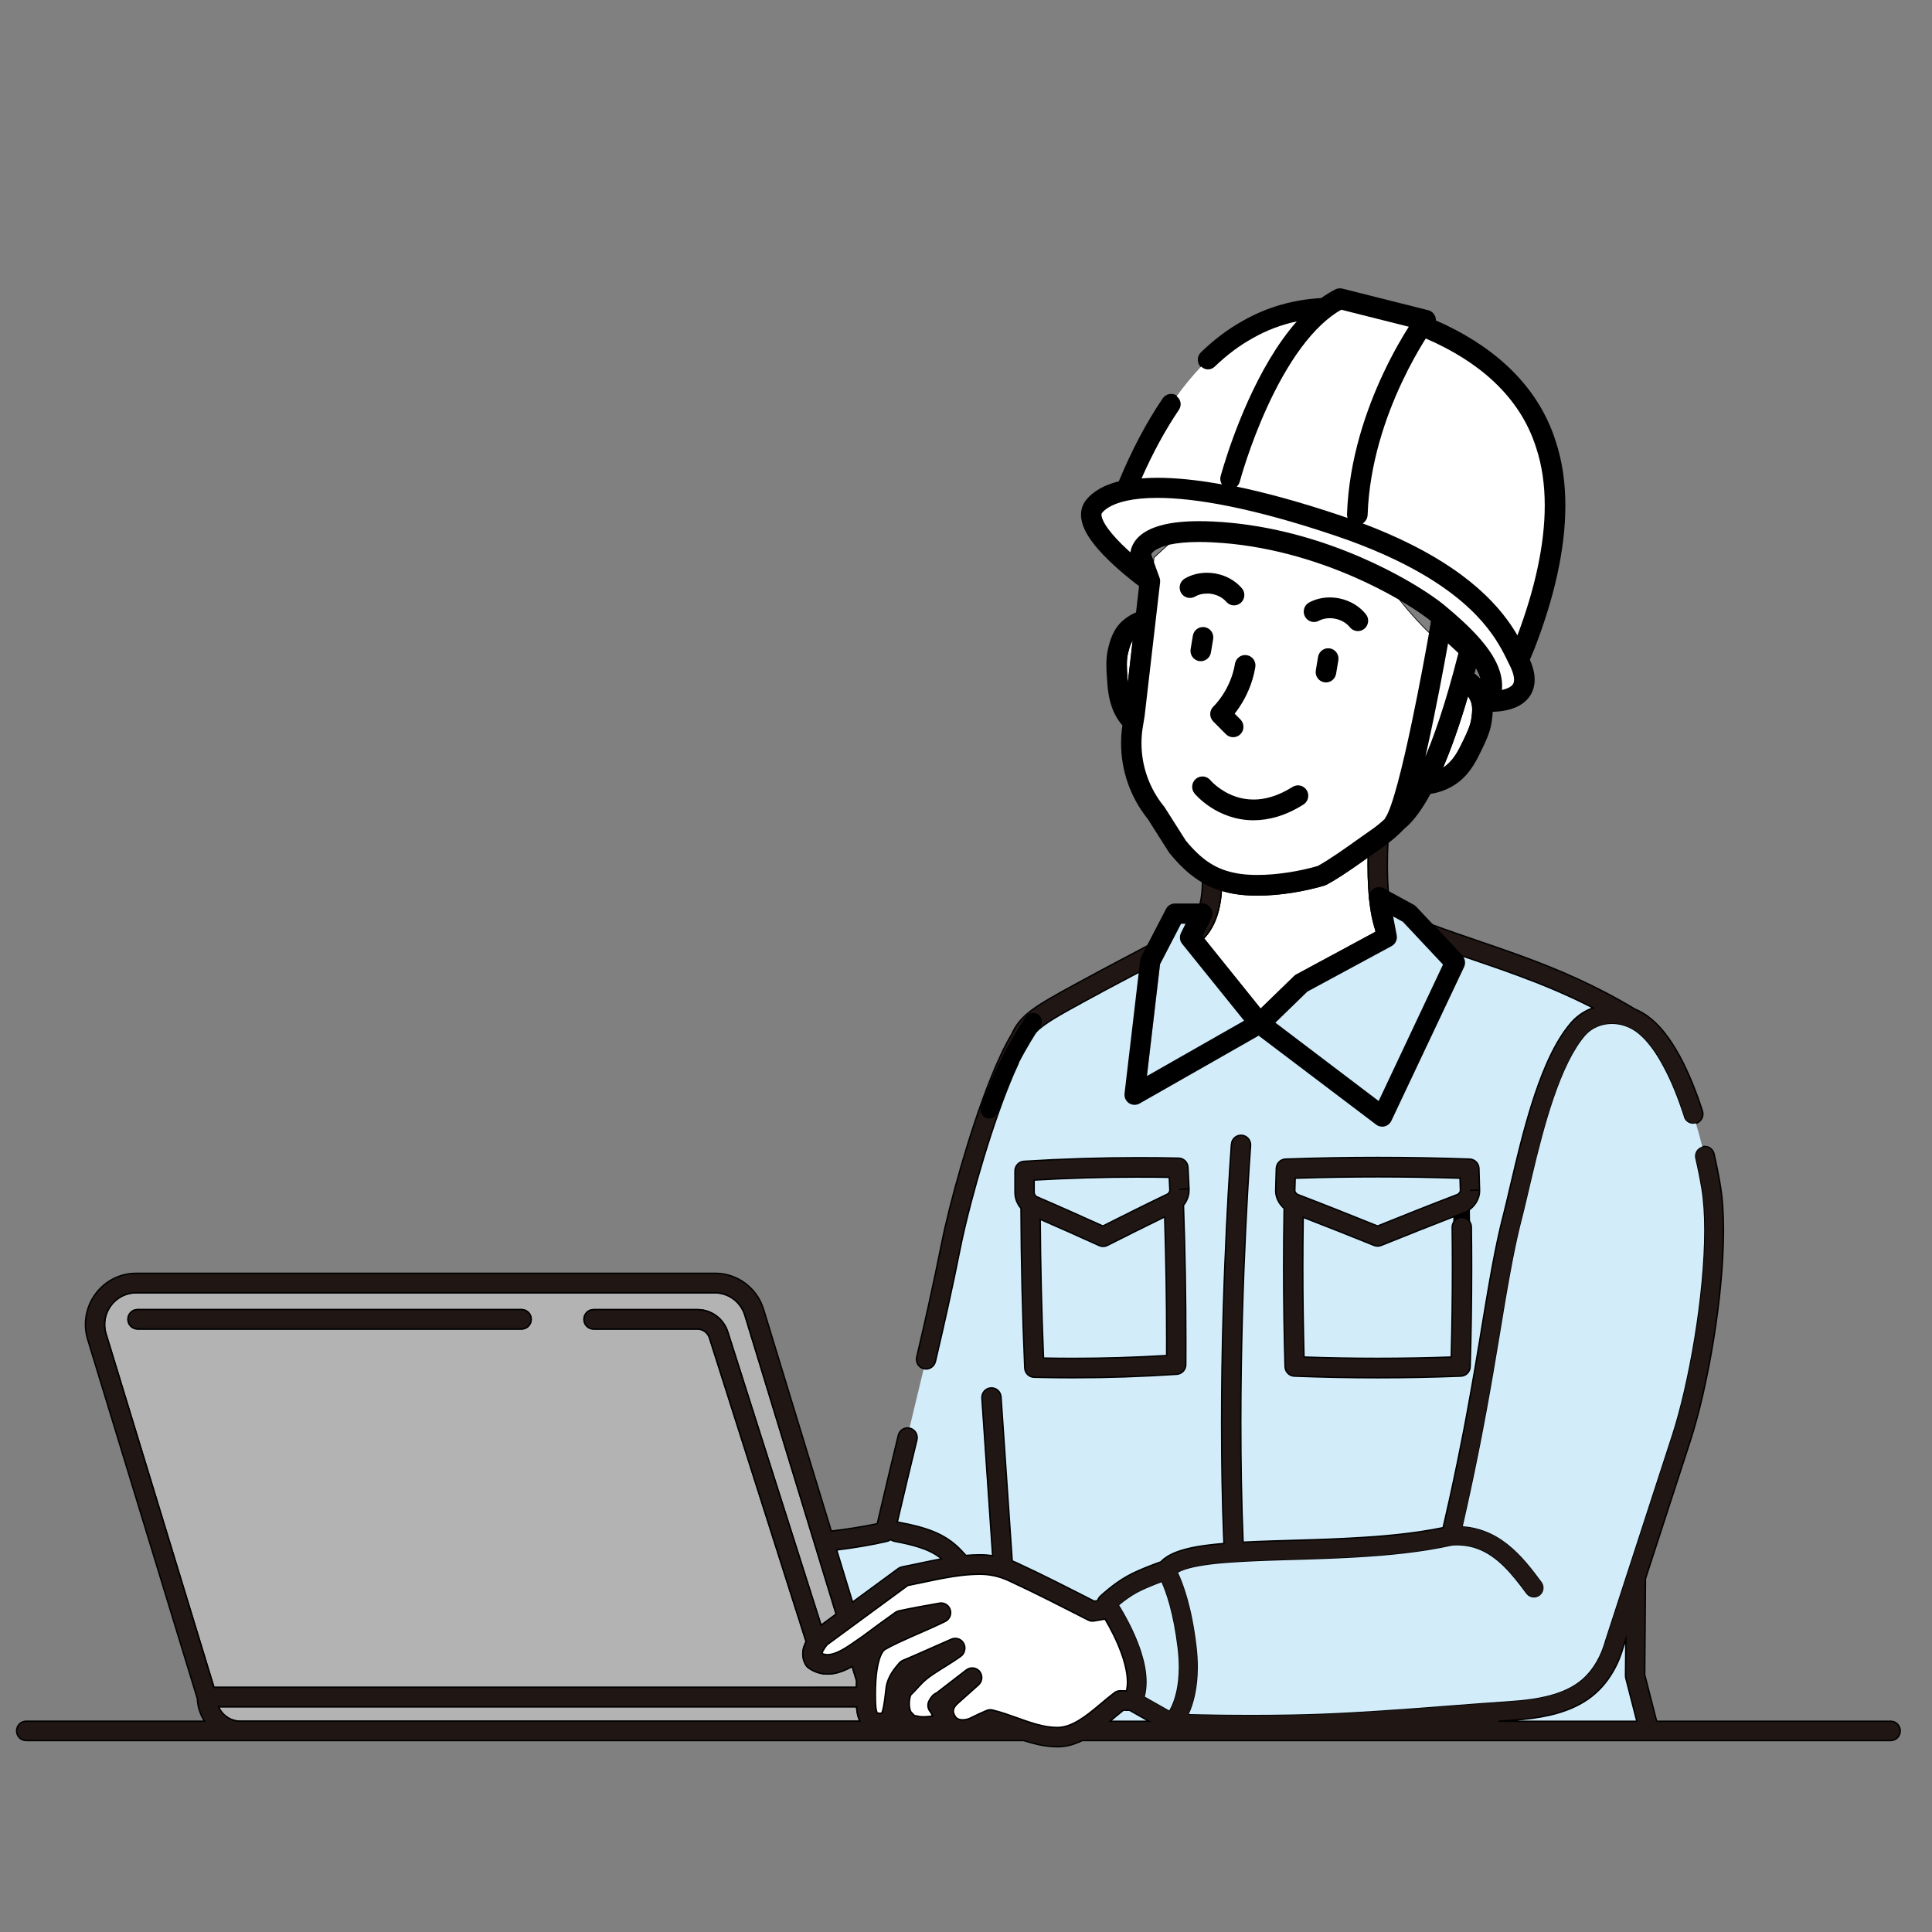
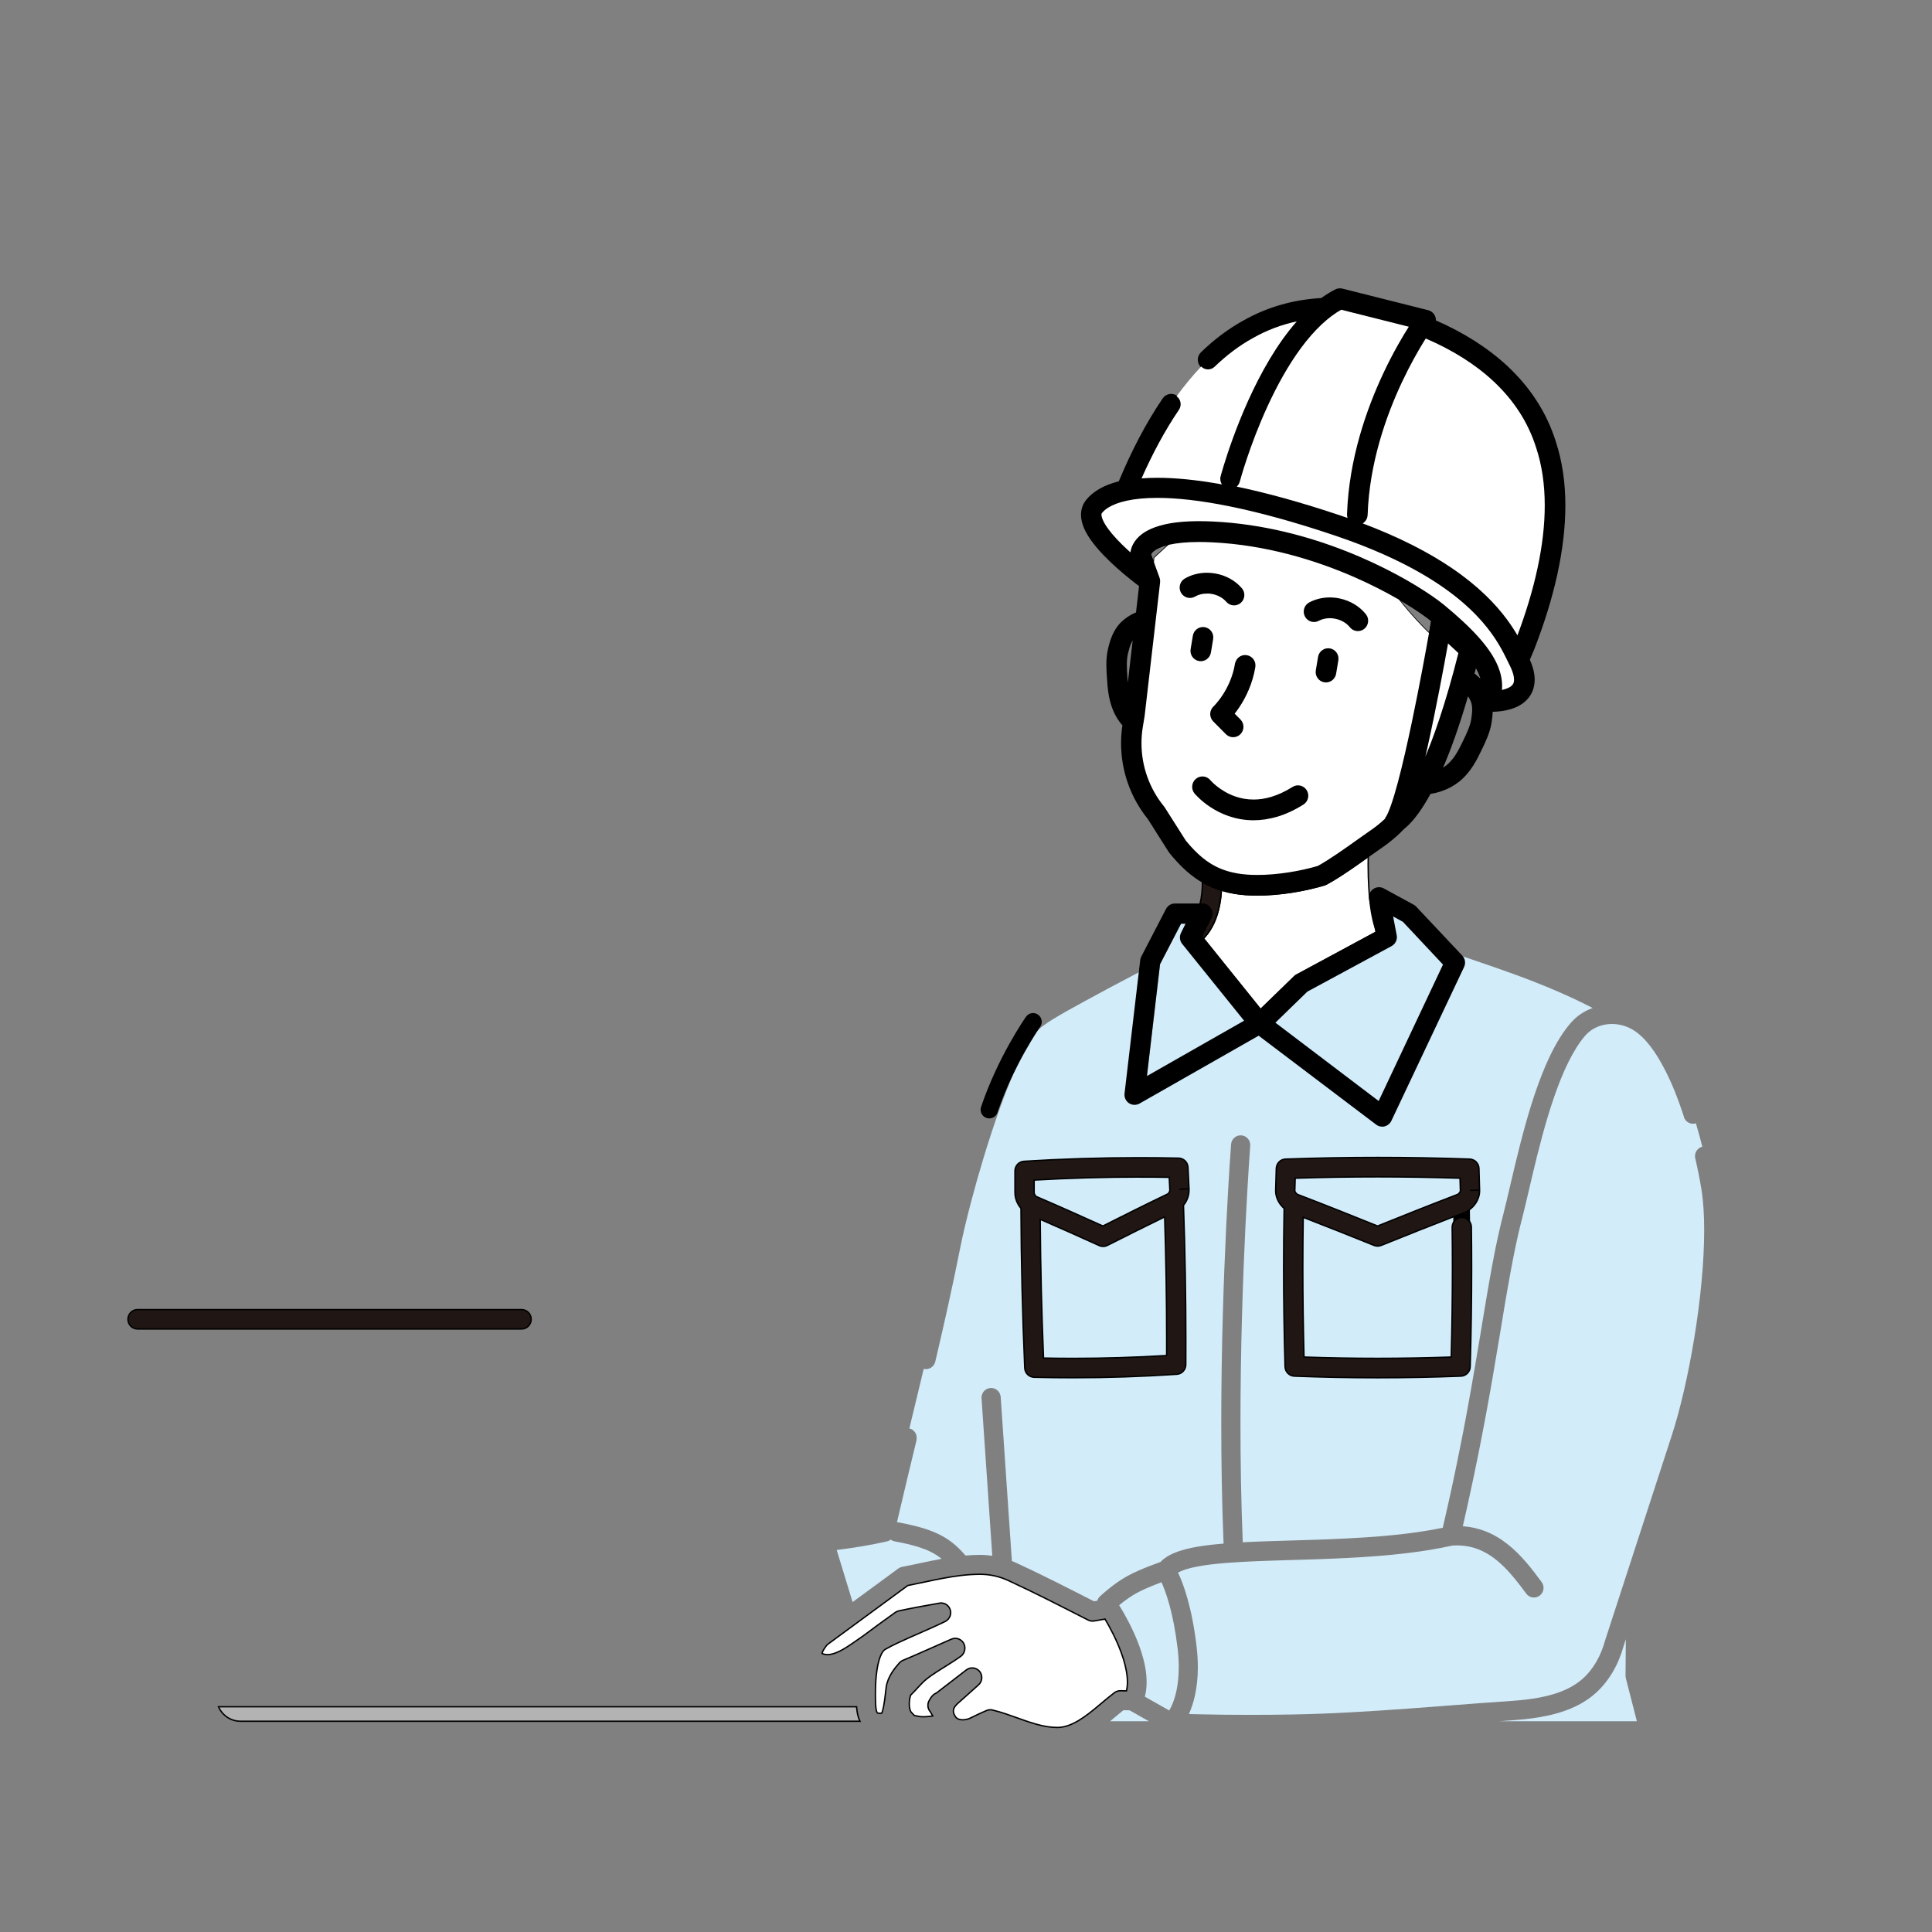
<svg xmlns="http://www.w3.org/2000/svg" id="_レイヤー_1" viewBox="0 0 700 700">
  <rect x="0" y="0" width="700" height="700" fill="#808080" stroke="none" />
  <path d="M517.97,229.58c.28-1.58.49-2.76.61-3.46.08-.46.12-.7.12-.71.03-.16.07-.32.12-.47-.01,0-.02-.02-.03-.03-.93-.77-2.28-1.79-3.99-2.97-1.71-1.18-3.78-2.52-6.17-3.95-.69-.41-1.41-.84-2.16-1.26,4.84,6.22,9.23,10.67,11.5,12.84Z" style="fill:none; stroke:#000; stroke-miterlimit:10; stroke-width:.5px;" />
  <path d="M423.7,197.08c-.32.07-.63.14-.92.22-2.66.69-4.14,1.54-4.94,2.21-.53.44-.78.8-.92,1.05-.07.13-.11.23-.13.31l1.25,3.43.18-2.19s2.02-1.93,5.48-5.02Z" style="fill:none; stroke:#000; stroke-miterlimit:10; stroke-width:.5px;" />
  <path d="M534.64,241.36c-.25.96-.5,1.9-.74,2.83.02.01.04.02.05.03,1.09.76,2.08,1.68,2.96,2.73-.14-.87-.41-1.79-.82-2.79-.36-.88-.84-1.81-1.44-2.8Z" style="fill:none; stroke:#000; stroke-miterlimit:10; stroke-width:.5px;" />
  <path d="M332.09,521.74c-2.26,9.35-4.62,19.15-7.1,29.78.15,0,.3.02.45.05,5.3.98,9.33,2.05,12.66,3.4,3.32,1.35,5.94,3.02,8.17,4.99,1.29,1.13,2.44,2.35,3.58,3.64,1.68-.14,3.37-.23,5.1-.24h.12c1.49,0,2.98.12,4.45.33l-3.89-57.05c-.13-1.93,1.31-3.61,3.23-3.74,1.92-.13,3.58,1.33,3.71,3.26l4.05,59.42c.52.21,1.04.43,1.55.66,9.58,4.42,18.91,9.22,28.2,13.94.4-.07.8-.14,1.2-.21.17-.59.49-1.13.96-1.58.05-.04,1.2-1.13,2.98-2.58,1.78-1.44,4.18-3.24,6.82-4.71,1.32-.73,2.77-1.43,4.23-2.07,1.46-.64,2.91-1.23,4.21-1.73,1.54-.59,2.85-1.07,3.68-1.36,0,0,.02-.02.03-.03.23-.24.47-.47.72-.69.05-.04.1-.08.14-.12.1-.09.21-.18.31-.26.07-.05.14-.1.21-.15.23-.18.47-.34.72-.51.12-.08.24-.16.36-.24.05-.03.1-.07.16-.1.26-.15.52-.29.79-.43.06-.03.11-.06.16-.09.01,0,.02,0,.03-.02.4-.2.8-.39,1.22-.57.11-.05.23-.09.35-.14.31-.13.62-.25.94-.36.16-.06.33-.11.49-.17.14-.05.27-.1.42-.14.16-.05.33-.1.49-.15.17-.05.33-.1.5-.15.34-.1.69-.19,1.04-.29.11-.03.21-.06.32-.09.03,0,.06-.01.08-.02.5-.13,1.02-.24,1.54-.36.06-.01.12-.02.18-.04.47-.1.94-.19,1.42-.28.16-.03.33-.06.5-.09.38-.07.76-.13,1.15-.19.22-.03.44-.07.66-.1.35-.05.7-.1,1.06-.15.24-.03.48-.07.72-.1.56-.07,1.13-.14,1.71-.21,0,0,.02,0,.02,0,.12-.01.24-.03.35-.04.51-.06,1.02-.11,1.54-.16.22-.02.44-.04.67-.06.44-.04.88-.08,1.33-.12.18-.02.37-.03.55-.05-.6-14.68-.84-29.42-.84-43.59,0-54.81,3.56-101.03,3.56-101.09.15-1.93,1.82-3.38,3.74-3.23,1.92.15,3.35,1.84,3.2,3.77,0,0-.01.17-.04.52-.03.35-.06.87-.11,1.55-.1,1.36-.23,3.37-.4,5.95-.33,5.16-.77,12.62-1.22,21.79-.89,18.33-1.77,43.48-1.77,70.73,0,14.03.24,28.63.83,43.13.6-.03,1.2-.06,1.8-.09.14,0,.29-.01.43-.02.63-.03,1.27-.06,1.91-.09.16,0,.31-.01.47-.02.67-.03,1.35-.06,2.04-.08.11,0,.22,0,.33-.01.74-.03,1.49-.05,2.25-.08.51-.02,1.02-.03,1.54-.05.2,0,.4-.01.6-.02,2.78-.09,5.63-.17,8.54-.26,1.9-.06,3.82-.12,5.75-.18.04,0,.08,0,.11,0,1.91-.06,3.83-.13,5.76-.21.12,0,.24-.01.36-.02,1.8-.07,3.6-.16,5.41-.25.34-.02.68-.04,1.01-.05,1.73-.09,3.46-.19,5.18-.3.13,0,.27-.02.4-.02,1.29-.08,2.58-.18,3.87-.27.3-.02.59-.05.89-.07.99-.08,1.98-.16,2.97-.25.47-.04.93-.09,1.39-.13.82-.08,1.63-.16,2.45-.24.49-.05.98-.11,1.47-.16.78-.09,1.55-.17,2.32-.27.51-.06,1.01-.13,1.51-.19.74-.1,1.48-.19,2.21-.3.53-.07,1.05-.15,1.57-.23,2.71-.41,5.36-.88,7.93-1.41.77-3.32,1.51-6.56,2.21-9.73.3-1.33.59-2.65.87-3.96.05-.22.1-.45.14-.67.25-1.13.49-2.26.72-3.37.06-.3.13-.6.19-.9.27-1.28.53-2.54.79-3.79.04-.2.08-.39.12-.58.22-1.09.45-2.17.66-3.24.06-.3.12-.6.18-.89.24-1.21.48-2.41.72-3.6.04-.18.07-.36.11-.54.21-1.05.41-2.08.61-3.11.06-.29.11-.57.17-.86.22-1.15.44-2.3.65-3.43.03-.18.07-.35.1-.53.19-1,.37-1.99.55-2.97.05-.27.1-.55.15-.82,1.82-9.91,3.33-18.91,4.71-27.19.04-.23.08-.46.11-.69.22-1.33.44-2.63.65-3.92.06-.39.13-.78.19-1.16.09-.56.19-1.11.28-1.67.08-.49.16-.98.24-1.47.08-.49.16-.98.25-1.47.08-.51.17-1.01.25-1.51.08-.49.16-.97.25-1.45.08-.48.16-.96.24-1.43.08-.49.17-.98.25-1.46.08-.46.16-.92.24-1.37.08-.48.17-.96.25-1.44.08-.45.16-.89.24-1.34.09-.48.17-.96.26-1.43.08-.43.15-.86.23-1.28.09-.48.17-.94.26-1.42.08-.42.15-.84.23-1.25.09-.47.18-.94.27-1.41.08-.4.15-.8.23-1.2.09-.48.19-.95.28-1.42.08-.38.15-.76.23-1.14.1-.48.2-.96.3-1.43.07-.36.15-.72.22-1.08.1-.49.21-.97.32-1.46.07-.34.14-.67.22-1.01.11-.51.23-1.02.35-1.53.07-.3.13-.6.2-.9.13-.57.27-1.12.4-1.68.06-.23.11-.47.17-.7.19-.79.39-1.57.59-2.35,1.66-6.45,3.63-15.63,6.11-25.36,2.49-9.73,5.48-20.02,9.32-28.9,2.56-5.92,5.48-11.22,9.04-15.35,1.9-2.2,4.24-3.88,6.8-4.99.39-.17.8-.33,1.2-.47-9.5-4.88-18.64-8.63-27.61-11.92-6.72-2.47-13.35-4.69-19.96-6.96l.11.12c.96,1.03,1.2,2.55.6,3.83l-26.29,55.77c-.44.93-1.26,1.61-2.25,1.85-.99.25-2.03.03-2.85-.59l-42.61-32.33-43.21,24.67c-1.11.63-2.49.58-3.55-.13-1.06-.71-1.64-1.97-1.49-3.25l5.18-44.27-11.7,6.19c-6.16,3.33-10.99,5.93-14.79,8.07-3.8,2.14-6.56,3.82-8.53,5.27-1.24.91-2.15,1.72-2.88,2.49-.06.09-.11.17-.17.26-.99,1.54-2.37,3.79-3.94,6.59-.73,1.3-1.51,2.73-2.3,4.26l-.03.29c-.56,1.19-1.12,2.43-1.68,3.74-1.88,4.36-3.76,9.29-5.58,14.47-3.64,10.36-7.03,21.72-9.63,31.59-1.74,6.58-3.13,12.5-4.02,17-2.89,14.5-5.87,27.78-9.02,41.14-.44,1.89-2.32,3.05-4.19,2.6,0,0,0,0,0,0-1.68,7.06-3.4,14.19-5.19,21.57,1.87.46,3.01,2.36,2.55,4.24ZM462.19,431.21c.06-2.62.14-5.24.22-7.85.06-1.84,1.53-3.33,3.36-3.4,11.12-.39,22.24-.59,33.36-.59s22.24.2,33.36.59c1.83.06,3.3,1.55,3.36,3.4.08,2.62.16,5.24.22,7.85l-3.48.09,3.48-.09c0,.07,0,.13,0,.2,0,.8-.12,1.59-.35,2.33-.23.74-.56,1.43-.96,2.06-.66,1.03-1.5,1.87-2.45,2.58.02,1.38.04,2.76.06,4.13.45.58.72,1.31.73,2.11.06,4.89.09,9.78.09,14.67,0,11.97-.17,23.94-.52,35.91-.05,1.84-1.52,3.34-3.34,3.41-10.07.39-20.13.59-30.2.59s-20.13-.2-30.2-.59c-1.82-.07-3.29-1.56-3.34-3.41-.34-11.97-.52-23.94-.52-35.91,0-7.15.06-14.3.18-21.46-.4-.35-.77-.72-1.11-1.14-.7-.84-1.27-1.84-1.61-2.95-.23-.74-.35-1.53-.35-2.33,0-.07,0-.13,0-.2ZM367.73,424.25c0-1.85,1.43-3.38,3.26-3.5,13.88-.87,27.77-1.3,41.67-1.3,4.78,0,9.57.05,14.36.15,1.83.04,3.31,1.49,3.4,3.33.13,2.6.26,5.21.38,7.81l-3.02.14h0s3.02-.14,3.02-.14c0,.13,0,.26,0,.4,0,1.44-.37,2.84-1,4.04-.28.54-.62,1.04-1,1.5.56,16.43.85,32.87.85,49.32,0,2.81,0,5.63-.02,8.44-.01,1.84-1.43,3.36-3.25,3.48-12.54.83-25.09,1.25-37.65,1.25-4.69,0-9.38-.06-14.07-.17-1.83-.05-3.31-1.51-3.39-3.36-.84-19.27-1.29-38.56-1.36-57.85-.4-.47-.76-.97-1.07-1.51-.7-1.24-1.11-2.71-1.11-4.22,0-1.61,0-3.22,0-4.84,0-.99,0-1.99,0-2.98Z" style="fill:#d2ecfa; stroke-width:0px;" />
  <path d="M325.44,568.32c.41-.3.89-.51,1.39-.61,4.65-.9,9.19-1.97,13.82-2.82.17-.03.34-.06.51-.09-1.27-1.04-2.63-1.93-4.39-2.76-1.21-.57-2.61-1.1-4.28-1.62-2.23-.69-4.94-1.33-8.29-1.95-.55-.1-1.05-.33-1.47-.65-.39.31-.85.54-1.36.65-5.7,1.31-11.86,2.32-18.22,3.12l5.76,18.87c5.51-4.05,11.02-8.09,16.53-12.14Z" style="fill:#d2ecfa; stroke-width:0px;" />
-   <path d="M338.92,493.32c3.15-13.36,6.13-26.64,9.02-41.14.89-4.49,2.29-10.42,4.02-17,2.61-9.87,5.99-21.23,9.63-31.59,1.82-5.18,3.71-10.11,5.58-14.47.56-1.3,1.12-2.55,1.68-3.74l.03-.29c-2.61,5.03-5.43,11.19-7.7,17.89-.52,1.53-2.16,2.34-3.67,1.82-1.51-.52-2.32-2.18-1.8-3.71,3.12-9.21,7.16-17.31,10.43-23.14,3.27-5.83,5.77-9.37,5.81-9.44.93-1.31,2.73-1.62,4.04-.69,1.3.94,1.61,2.76.68,4.07h0s-.02.03-.02.03l-.07.11c-.07.1-.17.25-.3.45-.24.35-.57.86-.99,1.5.72-.77,1.64-1.58,2.88-2.49,1.97-1.45,4.73-3.13,8.53-5.27,3.8-2.14,8.64-4.73,14.79-8.07l11.7-6.19.48-4.13c.05-.4.18-.82.36-1.18l2.18-4.22-17.98,9.52-.03.02c-5.47,2.96-9.91,5.35-13.57,7.38-5.49,3.06-9.22,5.3-12.08,7.64-1.42,1.17-2.62,2.38-3.62,3.69-.95,1.24-1.7,2.57-2.32,3.96-2.63,4.35-5.23,10-7.78,16.39-3.88,9.73-7.6,21.14-10.72,31.9-3.11,10.75-5.61,20.81-7.01,27.86-2.86,14.4-5.83,27.58-8.96,40.9-.44,1.89.71,3.78,2.58,4.23,0,0,0,0,0,0,1.87.45,3.74-.72,4.19-2.6Z" style="fill:#201613; stroke:#000; stroke-miterlimit:10; stroke-width:.5px;" />
  <path d="M310.64,620.67c-.13-.73-.22-1.48-.28-2.28H79.16c.44,1,1.05,1.91,1.81,2.68,1.58,1.59,3.73,2.56,6.14,2.57h224.49c-.03-.06-.06-.11-.08-.16-.42-.89-.69-1.83-.87-2.8Z" style="fill:#b3b3b3; stroke:#000; stroke-miterlimit:10; stroke-width:.5px;" />
-   <path d="M310.37,609.07l-1.62-5.3c-1.2.68-2.47,1.3-3.82,1.79-1.58.57-3.29.96-5.1.97-1.15,0-2.34-.16-3.52-.54-1.17-.37-2.32-.95-3.39-1.72-.38-.27-.71-.63-.95-1.03-.76-1.24-1.12-2.67-1.11-3.97,0-.98.18-1.88.44-2.69.21-.65.48-1.23.77-1.78l-34.99-109.96v-.04c-.61-1.95-2.39-3.28-4.41-3.28h-37.62c-1.92,0-3.48-1.57-3.48-3.51s1.56-3.51,3.48-3.51h37.62c5.06,0,9.53,3.32,11.03,8.19h0s33.78,106.16,33.78,106.16c1.82-1.34,3.65-2.68,5.47-4.02l-33.07-108.31c-1.48-4.83-5.9-8.13-10.91-8.13H49.33c-1.64,0-3.16.34-4.53.93-1.37.6-2.59,1.46-3.62,2.51-2.05,2.12-3.28,5-3.28,8.05,0,1.12.16,2.26.52,3.42l39.1,128.06h232.75c.02-.72.05-1.49.1-2.29ZM188.98,481.51H49.84c-1.92,0-3.48-1.57-3.48-3.51s1.56-3.51,3.48-3.51h139.14c1.92,0,3.48,1.57,3.48,3.51s-1.56,3.51-3.48,3.51Z" style="fill:#b3b3b3; stroke:#000; stroke-miterlimit:10; stroke-width:.5px;" />
  <path d="M188.98,474.49H49.84c-1.92,0-3.48,1.57-3.48,3.51s1.56,3.51,3.48,3.51h139.14c1.92,0,3.48-1.57,3.48-3.51s-1.56-3.51-3.48-3.51Z" style="fill:#201613; stroke:#000; stroke-miterlimit:10; stroke-width:.5px;" />
  <path d="M495.71,313.41c0-1.04.01-2.07.03-3.09-1.39.99-2.88,2.06-4.43,3.13-3.58,2.5-7.38,5.05-10.77,6.87-.22.12-.41.2-.65.27-7.23,2.16-16.17,3.66-24.33,3.67-2.89,0-5.69-.19-8.3-.63-1.65-.28-3.22-.65-4.72-1.11-.15,2.39-.48,4.82-1.08,7.19-.88,3.42-2.32,6.75-4.7,9.52-.23.26-.47.52-.71.77l20.75,25.8s.04-.01.06-.02l12.31-11.97c.23-.22.47-.4.75-.55l28.76-15.54-.15-.76c-.72-2.04-1.25-4.29-1.65-6.71-.86-5.16-1.17-11.07-1.17-16.84Z" style="fill:#fff; stroke:#000; stroke-miterlimit:10; stroke-width:.5px;" />
  <path d="M438.54,329.22c.62,1.01.68,2.26.15,3.33l-3.28,6.66.63.79c.24-.25.48-.51.71-.77,2.38-2.77,3.83-6.1,4.7-9.52.6-2.37.93-4.8,1.08-7.19-2.45-.75-4.73-1.73-6.86-2.97,0,2.74-.28,5.53-.88,8.05h.86c1.18,0,2.26.61,2.88,1.62Z" style="fill:#201613; stroke:#000; stroke-miterlimit:10; stroke-width:.5px;" />
-   <path d="M496.4,309.85c-.22.15-.44.31-.66.47-.02,1.02-.03,2.05-.03,3.09,0,5.77.31,11.68,1.17,16.84.41,2.42.94,4.67,1.65,6.71l-2.15-11.19c-.25-1.3.27-2.63,1.32-3.41,1.06-.78,2.47-.88,3.62-.25l1.7.93c-.25-3.09-.36-6.37-.36-9.62,0-2.79.08-5.56.21-8.17-.77.59-1.55,1.17-2.35,1.71-1.14.77-2.55,1.78-4.12,2.9Z" style="fill:#201613; stroke:#000; stroke-miterlimit:10; stroke-width:.5px;" />
+   <path d="M496.4,309.85l-2.15-11.19c-.25-1.3.27-2.63,1.32-3.41,1.06-.78,2.47-.88,3.62-.25l1.7.93c-.25-3.09-.36-6.37-.36-9.62,0-2.79.08-5.56.21-8.17-.77.59-1.55,1.17-2.35,1.71-1.14.77-2.55,1.78-4.12,2.9Z" style="fill:#201613; stroke:#000; stroke-miterlimit:10; stroke-width:.5px;" />
  <path d="M407.04,619.64c-1.48,1.16-3.1,2.56-4.83,4h14.05l-6.99-3.96c-.75-.01-1.49-.03-2.24-.04Z" style="fill:#d2ecfa; stroke-width:0px;" />
  <path d="M588.96,607.15l.11-13.24-.77,2.37c-.89,3.19-2.13,6.36-3.89,9.37-2.24,3.84-5.12,7.21-8.9,9.88-3.79,2.67-8.42,4.62-14.12,5.93-3.81.87-8.1,1.46-12.99,1.79-1.81.12-3.62.26-5.43.39h50.1l-3.99-15.58c-.07-.28-.11-.61-.11-.91Z" style="fill:#d2ecfa; stroke-width:0px;" />
  <path d="M456.81,365.82l.04-.04s-.04.01-.06.02l.02.02Z" style="fill:#201613; stroke:#000; stroke-miterlimit:10; stroke-width:.5px;" />
-   <path d="M685,623.64h-84.76l-4.33-16.89.28-34.76,16.21-49.85c3.16-9.73,6.15-22.7,8.38-36.32,2.22-13.62,3.67-27.86,3.67-40.1,0-5.91-.34-11.35-1.12-16.09-.13-.82-.28-1.66-.44-2.51-.02-.12-.04-.23-.06-.34-.15-.82-.31-1.65-.47-2.49-.03-.15-.06-.3-.09-.45-.03-.17-.07-.35-.1-.52,0-.03-.02-.06-.02-.09-.34-1.68-.71-3.39-1.11-5.15-.44-1.89-2.31-3.06-4.18-2.62-.01,0-.02,0-.03,0-1.85.46-3,2.33-2.56,4.21h0c.44,1.9.84,3.76,1.2,5.56.03.15.06.29.09.44.16.81.31,1.61.45,2.39.02.11.04.22.06.33.15.82.29,1.62.42,2.4.69,4.2,1.02,9.31,1.02,14.94,0,11.69-1.4,25.64-3.58,38.96-2.17,13.32-5.12,26.05-8.12,35.27l-24.13,74.19-.05.16c-.75,2.74-1.79,5.37-3.21,7.79-1.23,2.1-2.6,3.91-4.23,5.48-2.45,2.36-5.49,4.25-9.72,5.73-4.22,1.47-9.62,2.48-16.55,2.95-3.92.27-7.84.55-11.76.84-.49.04-.98.07-1.46.11-3.68.28-7.36.56-11.04.84-3.88.3-7.76.6-11.63.88-.36.03-.72.05-1.08.08-3.7.27-7.39.53-11.08.77-7.14.47-14.28.86-21.42,1.13-1.36.05-2.73.09-4.09.13-.31,0-.63.02-.94.03-1.68.05-3.37.09-5.05.12-5.12.09-10.24.14-15.37.14-2.9,0-5.8-.02-8.71-.05-.83,0-1.66-.02-2.49-.03-2.26-.03-4.51-.07-6.76-.12-1.41-.03-2.82-.06-4.23-.1,1.68-3.7,3.24-9.27,3.24-16.98,0-2.39-.15-4.99-.49-7.81-1.72-14.23-4.81-22.52-6.68-26.45.04-.02.09-.05.13-.07.08-.04.16-.09.25-.13.09-.04.18-.09.27-.13.09-.04.19-.09.29-.13.09-.04.18-.08.28-.12.12-.05.25-.1.38-.15.08-.03.17-.07.25-.1.16-.06.32-.12.48-.17.07-.03.14-.05.22-.08.18-.06.36-.12.55-.18.08-.02.16-.05.24-.07.14-.04.29-.08.44-.12.15-.04.29-.08.44-.12.04,0,.08-.02.11-.03.22-.06.45-.12.68-.17.1-.02.2-.05.3-.07.17-.04.33-.08.5-.11.12-.03.25-.05.38-.08.16-.03.31-.07.47-.1.13-.03.26-.05.4-.08.16-.03.33-.06.49-.09.13-.02.27-.05.41-.07.17-.03.35-.06.53-.09.13-.02.27-.04.4-.07.19-.03.38-.06.57-.09.14-.02.27-.04.41-.06.19-.03.39-.06.58-.08.15-.02.29-.04.44-.06.12-.02.25-.03.37-.05.5-.06,1-.13,1.52-.19.03,0,.06,0,.09-.01.04,0,.08,0,.11-.01.59-.07,1.2-.13,1.82-.19.25-.02.51-.05.76-.07.42-.04.84-.08,1.27-.11.29-.02.59-.05.89-.07.41-.03.81-.06,1.23-.09.31-.02.62-.04.93-.06.42-.03.85-.06,1.28-.08.31-.02.62-.04.93-.06.45-.03.9-.05,1.35-.08.31-.02.63-.03.95-.05.46-.02.92-.05,1.38-.07.35-.02.69-.03,1.04-.05.36-.02.72-.03,1.08-.05.85-.04,1.7-.07,2.57-.1.22,0,.43-.02.65-.03.46-.02.94-.03,1.41-.05.81-.03,1.62-.06,2.45-.08.62-.02,1.25-.04,1.88-.06.71-.02,1.41-.04,2.13-.07,1.09-.03,2.19-.07,3.3-.1.67-.02,1.34-.04,2.01-.06.79-.02,1.58-.05,2.38-.07.65-.02,1.3-.04,1.95-.06.75-.02,1.5-.05,2.25-.08.65-.02,1.31-.05,1.96-.07.77-.03,1.53-.06,2.3-.09.64-.03,1.27-.05,1.91-.08.31-.01.63-.02.94-.04.48-.02.96-.05,1.44-.07.63-.03,1.26-.06,1.9-.09.8-.04,1.59-.08,2.39-.13.47-.03.95-.05,1.42-.08.15,0,.31-.02.46-.03.88-.05,1.75-.11,2.63-.17.54-.04,1.07-.07,1.61-.11,1-.07,2-.15,3-.23.43-.03.86-.06,1.28-.1,1.33-.11,2.66-.23,3.98-.37.09,0,.19-.02.28-.03,1.4-.14,2.79-.29,4.18-.46.49-.06.97-.12,1.45-.18.9-.11,1.8-.22,2.7-.35.55-.08,1.09-.16,1.64-.24.67-.1,1.34-.19,2.01-.3.05,0,.1-.02.15-.03,3.04-.49,6.02-1.04,8.92-1.69.51-.03,1.02-.05,1.51-.05,2.92,0,5.45.51,7.78,1.39,3.48,1.33,6.52,3.54,9.38,6.36,2.85,2.81,5.47,6.21,8.06,9.72,1.15,1.56,3.32,1.88,4.87.72,1.54-1.16,1.86-3.36.72-4.91-3.53-4.78-7.35-9.76-12.27-13.67-2.46-1.95-5.2-3.62-8.29-4.8-2.46-.94-5.14-1.55-8.01-1.76.57-2.46,1.11-4.87,1.64-7.25,0,0,0-.02,0-.02.03-.13.05-.25.08-.37.3-1.34.59-2.66.87-3.97.05-.24.1-.48.16-.73.24-1.12.48-2.23.71-3.32.07-.32.14-.65.21-.97.27-1.27.53-2.53.79-3.78.04-.21.09-.43.13-.64.22-1.08.44-2.15.66-3.22.06-.31.13-.62.19-.93.24-1.21.48-2.42.72-3.61.04-.2.08-.39.12-.59.2-1.04.4-2.07.6-3.09.06-.3.11-.59.17-.89.22-1.16.44-2.31.66-3.45.03-.18.07-.35.1-.53.19-1,.37-1.99.56-2.98.05-.28.1-.56.16-.84.04-.21.08-.42.12-.62,0,0,0-.02,0-.03,1.73-9.44,3.18-18.05,4.5-25.96,0,0,0,0,0,0,.02-.11.04-.22.06-.33.03-.15.05-.31.08-.47.33-1.99.65-3.94.97-5.85.06-.39.13-.77.19-1.16.1-.61.2-1.22.3-1.83.08-.45.15-.89.22-1.34.09-.53.18-1.07.27-1.59.08-.46.16-.92.23-1.38.09-.5.17-1.01.26-1.5.08-.46.16-.92.24-1.38.08-.48.16-.96.25-1.43.08-.47.16-.93.25-1.4.08-.45.16-.9.24-1.34.08-.47.17-.93.25-1.39.08-.43.16-.87.23-1.29.08-.45.17-.9.25-1.35.08-.43.16-.86.24-1.28.08-.45.17-.89.25-1.33.08-.41.16-.83.24-1.23.09-.44.17-.88.26-1.32.08-.4.16-.8.24-1.19.09-.44.18-.87.27-1.31.08-.38.16-.77.24-1.15.1-.45.19-.89.29-1.34.08-.36.15-.72.23-1.07.1-.45.2-.89.3-1.33.08-.34.15-.69.23-1.02.11-.49.23-.98.35-1.47.07-.28.13-.56.2-.84.19-.76.38-1.52.57-2.26,1.15-4.47,2.4-9.99,3.83-16.03,2.14-9.04,4.7-19.22,7.87-28.41,1.58-4.59,3.32-8.94,5.21-12.76,1.89-3.82,3.94-7.1,6.07-9.57,1.19-1.38,2.65-2.43,4.31-3.15,1.65-.72,3.49-1.1,5.39-1.1,2.96,0,6.03.92,8.73,2.85.33.24.66.5.99.77.04.04.09.07.13.11.31.27.63.55.95.85.06.06.12.11.18.17.31.3.63.62.94.95.05.05.1.11.15.17.33.36.65.73.98,1.12,0,0,.02.02.02.03.22.27.44.54.66.82.19.25.39.5.58.76.1.13.19.25.29.38.28.38.55.77.82,1.17.05.07.09.14.14.21.24.36.48.72.71,1.09.09.15.18.3.28.45.18.3.37.59.55.9.1.17.2.34.3.51.17.3.34.59.51.9.1.18.2.37.3.55.16.3.32.6.49.9.11.2.22.41.32.61.15.29.3.58.45.87.11.22.22.43.33.65.16.33.32.66.48.99.09.19.18.37.27.56.21.44.41.89.62,1.34.04.09.08.18.12.26.24.54.48,1.08.71,1.63.08.18.15.37.23.55.16.38.32.75.47,1.14.09.21.17.43.26.65.14.36.28.71.42,1.07.09.23.17.45.26.68.14.35.27.71.4,1.07.09.23.17.47.26.7.64,1.74,1.25,3.51,1.82,5.29.59,1.83,2.53,2.83,4.35,2.26.01,0,.03,0,.04-.01,1.83-.6,2.82-2.59,2.23-4.43-.55-1.7-1.13-3.39-1.73-5.06,0-.01,0-.03-.01-.04-.01-.03-.02-.06-.03-.09-.07-.2-.15-.39-.22-.58-.23-.61-.45-1.23-.69-1.83-.12-.32-.25-.63-.37-.95-.19-.49-.39-.98-.58-1.46-.13-.33-.27-.66-.41-.98-.2-.47-.4-.94-.6-1.41-.14-.32-.28-.63-.42-.95-.21-.48-.43-.95-.64-1.42-.14-.3-.27-.59-.41-.88-.23-.49-.47-.97-.7-1.45-.13-.27-.26-.54-.4-.8-.26-.51-.53-1.01-.79-1.51-.1-.19-.2-.38-.3-.57-.02-.03-.04-.06-.06-.1-.38-.69-.76-1.37-1.16-2.04,0-.01-.01-.02-.02-.04-.07-.11-.13-.22-.2-.33-.34-.56-.68-1.12-1.03-1.66-.15-.23-.3-.45-.44-.67-.28-.42-.55-.83-.84-1.24-.17-.24-.34-.47-.51-.71-.27-.37-.54-.74-.82-1.1-.09-.11-.17-.23-.25-.34-.22-.28-.44-.55-.67-.82-.01-.02-.03-.03-.04-.05,0,0,0,0-.01-.01-.39-.47-.79-.92-1.19-1.36-.06-.07-.12-.13-.18-.2-.39-.42-.79-.83-1.2-1.22-.07-.07-.15-.14-.22-.21-.41-.39-.82-.76-1.25-1.12-.06-.05-.13-.11-.19-.16-.45-.37-.9-.73-1.37-1.06-1.43-1.02-2.94-1.85-4.49-2.49-14.26-8.58-27.64-14.27-40.43-18.97-11.31-4.15-22.15-7.56-32.81-11.52l10.48,11.16c6.6,2.26,13.23,4.48,19.96,6.96,8.97,3.3,18.11,7.04,27.61,11.92-.4.15-.81.3-1.2.47-2.56,1.11-4.9,2.79-6.8,4.99-3.55,4.13-6.47,9.43-9.04,15.35-3.83,8.88-6.83,19.17-9.32,28.9-2.48,9.72-4.45,18.9-6.11,25.36-.2.78-.4,1.56-.59,2.35-.06.23-.11.47-.17.7-.13.56-.27,1.12-.4,1.68-.07.3-.14.6-.2.9-.12.51-.23,1.02-.35,1.53-.07.33-.15.67-.22,1.01-.11.49-.21.97-.32,1.46-.08.36-.15.72-.22,1.08-.1.48-.2.95-.3,1.43-.08.38-.15.76-.23,1.14-.09.47-.19.94-.28,1.42-.08.4-.15.8-.23,1.2-.09.47-.18.94-.27,1.41-.08.41-.15.83-.23,1.25-.09.47-.18.94-.26,1.42-.08.42-.15.86-.23,1.28-.09.48-.17.95-.26,1.43-.08.44-.16.89-.24,1.34-.08.48-.17.95-.25,1.44-.08.45-.16.92-.24,1.37-.08.49-.17.97-.25,1.46-.08.47-.16.95-.24,1.43-.08.48-.16.96-.25,1.45-.08.5-.17,1.01-.25,1.51-.08.49-.16.98-.25,1.47-.08.48-.16.98-.24,1.47-.09.55-.18,1.11-.28,1.67-.06.38-.13.78-.19,1.16-.21,1.29-.43,2.6-.65,3.92-.04.23-.08.46-.11.69-1.37,8.28-2.88,17.28-4.71,27.19-.05.27-.1.55-.15.82-.18.98-.37,1.97-.55,2.97-.03.18-.07.35-.1.53-.21,1.13-.43,2.27-.65,3.43-.05.29-.11.57-.17.86-.2,1.03-.4,2.06-.61,3.11-.04.18-.07.36-.11.54-.23,1.19-.47,2.39-.72,3.6-.06.3-.12.6-.18.89-.22,1.07-.44,2.15-.66,3.24-.04.2-.08.39-.12.58-.26,1.25-.52,2.51-.79,3.79-.06.3-.13.6-.19.9-.24,1.11-.48,2.24-.72,3.37-.05.22-.1.45-.14.67-.28,1.3-.57,2.62-.87,3.96-.7,3.17-1.44,6.41-2.21,9.73-2.57.53-5.22,1-7.93,1.41-.52.08-1.04.16-1.57.23-.73.1-1.47.2-2.21.3-.5.07-1.01.13-1.51.19-.77.09-1.55.18-2.32.27-.49.05-.98.11-1.47.16-.81.09-1.63.16-2.45.24-.47.04-.93.09-1.39.13-.99.09-1.98.17-2.97.25-.3.02-.59.05-.89.07-1.29.1-2.58.19-3.87.27-.13,0-.27.02-.4.02-1.73.11-3.45.21-5.18.3-.34.02-.68.04-1.01.05-1.81.09-3.61.17-5.41.25-.12,0-.24.01-.36.02-1.93.08-3.86.15-5.76.21-.04,0-.08,0-.11,0-1.94.07-3.85.12-5.75.18-2.9.09-5.75.17-8.54.26-.2,0-.4.01-.6.02-.51.02-1.03.03-1.54.05-.75.03-1.5.05-2.25.08-.11,0-.22,0-.33.01-.68.03-1.36.05-2.04.08-.16,0-.31.01-.47.02-.64.03-1.28.06-1.91.09-.14,0-.29.01-.43.02-.61.03-1.21.06-1.8.09-.59-14.5-.83-29.09-.83-43.13,0-27.25.89-52.41,1.77-70.73.44-9.16.89-16.62,1.22-21.79.17-2.58.3-4.59.4-5.95.05-.68.09-1.2.11-1.55.03-.35.04-.52.04-.52.15-1.93-1.28-3.62-3.2-3.77-1.92-.15-3.59,1.3-3.74,3.23,0,.06-3.56,46.28-3.56,101.09,0,14.17.24,28.92.84,43.59-.19.02-.37.03-.55.05-.45.04-.89.08-1.33.12-.22.02-.45.04-.67.06-.52.05-1.03.11-1.54.16-.12.01-.24.02-.35.04,0,0-.02,0-.02,0-.58.07-1.15.14-1.71.21-.24.03-.48.07-.72.1-.36.05-.71.1-1.06.15-.22.03-.44.07-.66.1-.39.06-.77.13-1.15.19-.17.03-.33.06-.5.09-.48.09-.96.18-1.42.28-.06.01-.12.02-.18.04-.53.11-1.04.23-1.54.36-.03,0-.06.01-.08.02-.11.03-.21.06-.32.09-.35.09-.7.19-1.04.29-.17.05-.34.1-.5.15-.16.05-.33.1-.49.15-.14.05-.28.1-.42.14-.16.06-.33.11-.49.17-.32.12-.63.24-.94.36-.12.05-.23.09-.35.14-.42.18-.83.37-1.22.57-.01,0-.02,0-.03.02-.06.03-.11.06-.16.09-.27.14-.53.28-.79.43-.05.03-.1.07-.16.1-.12.08-.24.16-.36.24-.25.16-.49.33-.72.51-.07.05-.14.09-.21.15-.11.08-.21.17-.31.26-.05.04-.1.08-.14.12-.25.22-.49.45-.72.69,0,0-.02.02-.03.03-.83.29-2.14.76-3.68,1.36-1.3.5-2.75,1.09-4.21,1.73-1.46.64-2.91,1.33-4.23,2.07-2.64,1.47-5.04,3.27-6.82,4.71-1.78,1.44-2.93,2.53-2.98,2.58-.47.44-.79.99-.96,1.58-.4.07-.8.14-1.2.21-9.29-4.72-18.62-9.53-28.2-13.94-.51-.24-1.03-.46-1.55-.66l-4.05-59.42c-.13-1.93-1.79-3.4-3.71-3.26-1.92.13-3.36,1.81-3.23,3.74l3.89,57.05c-1.47-.21-2.95-.33-4.45-.33h-.12c-1.73,0-3.43.09-5.1.24-1.14-1.29-2.3-2.51-3.58-3.64-2.23-1.97-4.85-3.64-8.17-4.99-3.33-1.35-7.35-2.43-12.66-3.4-.15-.03-.3-.04-.45-.05,2.48-10.63,4.83-20.43,7.1-29.78.46-1.88-.69-3.78-2.55-4.24,0,0,0,0,0,0-1.87-.46-3.75.69-4.2,2.58-2.42,9.99-4.95,20.52-7.62,32.02-5.19,1.1-10.82,1.98-16.65,2.68l-24.53-80.32c-2.38-7.78-9.5-13.08-17.56-13.09H49.33c-2.59,0-5.06.54-7.28,1.51-3.33,1.45-6.1,3.85-8.04,6.81-1.94,2.96-3.06,6.49-3.06,10.21,0,1.81.27,3.66.83,5.49l39.72,130.08c.11,3.01,1.06,5.83,2.61,8.18H9.49c-1.92,0-3.48,1.57-3.48,3.51s1.56,3.51,3.48,3.51h361.47c1.66.54,3.37,1.04,5.14,1.43,2.23.49,4.56.82,6.99.82.13,0,.25,0,.38,0,2.71-.04,5.25-.73,7.58-1.75.36-.16.71-.33,1.06-.5h292.91c1.92,0,3.48-1.57,3.48-3.51s-1.56-3.51-3.48-3.51ZM321.37,558.47c.51-.12.97-.34,1.36-.65.42.32.92.55,1.47.65,3.35.62,6.06,1.26,8.29,1.95,1.67.51,3.07,1.05,4.28,1.62,1.77.83,3.12,1.72,4.39,2.76-.17.03-.34.06-.51.09-4.63.86-9.17,1.92-13.82,2.82-.5.1-.98.31-1.39.61-5.51,4.05-11.02,8.09-16.53,12.14l-5.76-18.87c6.36-.79,12.52-1.81,18.22-3.12ZM38.42,483.31c-.35-1.16-.52-2.3-.52-3.42,0-3.05,1.23-5.93,3.28-8.05,1.03-1.06,2.25-1.92,3.62-2.51,1.37-.6,2.88-.93,4.53-.93h209.66c5.01,0,9.44,3.3,10.91,8.13l33.07,108.31c-1.82,1.34-3.65,2.68-5.47,4.02l-33.78-106.16h0c-1.51-4.87-5.97-8.19-11.03-8.19h-37.62c-1.92,0-3.48,1.57-3.48,3.51s1.56,3.51,3.48,3.51h37.62c2.02,0,3.8,1.33,4.4,3.28v.04s35,109.96,35,109.96c-.29.55-.56,1.13-.77,1.78-.26.81-.44,1.72-.44,2.69,0,1.31.36,2.74,1.11,3.97.24.4.57.76.95,1.03,1.07.77,2.22,1.35,3.39,1.72,1.17.37,2.36.54,3.52.54,1.81,0,3.52-.39,5.1-.97,1.35-.49,2.61-1.11,3.82-1.79l1.62,5.3c-.05.8-.08,1.57-.1,2.29H77.52l-39.1-128.06ZM87.1,623.64c-2.41,0-4.55-.97-6.14-2.57-.76-.77-1.38-1.68-1.81-2.68h231.2c.06.8.15,1.56.28,2.28.18.98.45,1.91.87,2.8.03.06.06.11.08.16H87.1ZM390.85,623.37c-1.3.78-2.59,1.41-3.83,1.83-1.25.43-2.46.66-3.65.68-.09,0-.19,0-.28,0-1.81,0-3.63-.24-5.5-.65-2.8-.62-5.67-1.62-8.65-2.69-2.98-1.07-6.05-2.2-9.3-2.97-.74-.18-1.51-.1-2.21.2-1.16.52-1.91.85-2.76,1.23-.84.39-1.73.82-3.13,1.51-.32.16-.75.32-1.22.43-.47.11-.97.17-1.45.17-.66,0-1.25-.12-1.68-.31-.43-.2-.72-.43-1-.84-.29-.44-.47-.82-.58-1.15-.11-.33-.15-.61-.15-.86,0-.4.09-.77.33-1.25.25-.47.68-1.02,1.35-1.6l.05-.05c2.47-2.21,4.92-4.39,7.38-6.59.06-.05.1-.11.15-.17.08-.09.17-.17.24-.26.07-.09.13-.18.2-.28.06-.1.12-.19.18-.29.05-.1.1-.21.14-.32.04-.1.08-.2.11-.31.03-.11.06-.22.08-.34.02-.11.04-.21.05-.32.01-.11.01-.23.01-.34,0-.11,0-.22-.01-.33-.01-.11-.03-.23-.05-.34-.02-.11-.04-.22-.07-.32-.03-.11-.08-.22-.12-.34-.04-.1-.08-.2-.13-.3-.06-.11-.12-.21-.19-.32-.04-.06-.07-.13-.11-.19-.02-.03-.06-.06-.08-.09-.03-.03-.05-.07-.08-.11-.05-.06-.12-.1-.17-.16-.08-.08-.17-.17-.26-.24-.09-.07-.19-.14-.28-.2-.09-.06-.19-.12-.28-.17-.1-.05-.21-.1-.32-.14-.1-.04-.2-.08-.3-.11-.11-.03-.22-.06-.34-.08-.11-.02-.21-.04-.32-.05-.11-.01-.23-.01-.34-.01-.11,0-.22,0-.33.01-.11.01-.22.03-.33.05-.11.02-.22.04-.32.08-.11.03-.22.08-.33.12-.1.04-.2.08-.3.14-.05.03-.1.05-.15.08h0c-.12.08-.24.15-.36.23-3.61,2.78-7.21,5.57-10.82,8.35,0,0,0,0,0,0-.31.13-.54.26-.72.38-.34.23-.53.42-.69.58-.28.29-.44.51-.59.72-.22.31-.38.58-.5.8-.06.11-.12.21-.16.3-.03.05-.05.09-.08.16-.02.04-.04.08-.08.17-.02.05-.04.11-.09.23-.02.07-.05.15-.09.29-.02.07-.04.16-.06.29-.02.13-.05.3-.05.57,0,.2.01.42.07.71.04.21.11.46.24.74.1.21.22.45.41.69.04.05.08.1.13.15.3.53.59,1.05.89,1.56-1.17.19-2.36.3-3.34.29-.67,0-1.24-.05-1.57-.12-.72-.14-1.24-.23-1.51-.3-.1-.02-.17-.04-.21-.05-.05-.04-.15-.13-.31-.29-.21-.21-.5-.53-.88-.95-.06-.05-.27-.37-.42-.92-.15-.54-.25-1.28-.25-2.06,0-.69.07-1.42.21-2.07.08-.41.19-.78.31-1.1,1.23-1.16,2.14-2.2,2.96-3.11.97-1.05,1.83-1.95,3.22-3.04.68-.53,1.54-1.14,2.5-1.77,1.44-.95,3.1-1.98,4.75-3.01,1.65-1.04,3.28-2.08,4.73-3.13.81-.59,1.29-1.47,1.41-2.4.11-.65.04-1.34-.24-1.99-.77-1.78-2.82-2.59-4.58-1.82-3.47,1.52-9.73,4.31-12.64,5.58-1.45.64-2.08.9-2.65,1.14-.58.24-1.13.47-2.32.98-.45.19-.86.49-1.19.85-.94,1.04-1.97,2.28-2.87,3.74-.89,1.46-1.68,3.16-1.97,5.15-.06.4-.11.83-.16,1.33-.1.87-.21,1.93-.36,3.04-.11.83-.24,1.67-.39,2.46-.11.59-.24,1.15-.37,1.63-.1.36-.2.67-.3.92,0,0,0,0,0,0-.29.03-.54.04-.76.04-.57,0-.83-.09-.86-.11h0s-.06-.08-.14-.25c-.11-.24-.25-.71-.35-1.4-.1-.69-.17-1.6-.18-2.7,0-.27-.01-.61-.02-1.05,0-.44-.01-.97-.01-1.57,0-1.29.03-2.91.14-4.64.17-2.58.54-5.42,1.21-7.62.33-1.1.73-2.03,1.13-2.67.2-.32.4-.57.57-.76.18-.18.33-.3.46-.37,1.35-.78,2.99-1.6,4.77-2.45,2.68-1.27,5.69-2.57,8.66-3.87,2.96-1.3,5.87-2.58,8.4-3.85,1.72-.86,2.42-2.97,1.57-4.71-.75-1.52-2.44-2.26-4.01-1.83-4.79.83-9.6,1.71-14.4,2.73-.45.1-.91.3-1.29.57-3.95,2.82-7.9,5.68-11.79,8.61-1.08.72-2.18,1.51-3.29,2.28-1.72,1.2-3.48,2.36-5.13,3.17-.83.41-1.62.72-2.35.93-.73.21-1.4.31-2,.31-.51,0-.97-.07-1.43-.21-.18-.06-.37-.13-.56-.22.01-.09.04-.19.08-.31.12-.37.38-.89.75-1.45.3-.46.67-.94,1.05-1.42,9.73-7.15,19.46-14.29,29.19-21.44,4.53-.9,8.82-1.88,12.99-2.66,4.41-.82,8.7-1.39,13.08-1.41h.1c3.53,0,7.03.78,10.21,2.24,9.75,4.49,19.33,9.44,28.99,14.35.66.34,1.42.45,2.15.32,1.31-.23,2.62-.46,3.94-.68.9,1.52,1.97,3.42,3.03,5.57,1.31,2.64,2.61,5.64,3.55,8.64.95,3,1.54,6.01,1.54,8.62,0,1.15-.12,2.21-.35,3.18-.73-.01-1.46-.03-2.19-.04-.76-.01-1.52.23-2.13.69-1.72,1.29-3.42,2.74-5.15,4.19-2.58,2.18-5.22,4.34-7.83,5.9ZM402.21,623.64c1.73-1.44,3.35-2.84,4.83-4,.75.01,1.49.03,2.24.04l6.99,3.96h-14.05ZM424.44,618.2c-.27.6-.54,1.11-.8,1.56l-8.84-5.01c.45-1.74.64-3.52.64-5.3,0-3.67-.79-7.34-1.89-10.84-1.67-5.24-4.1-10.1-6.11-13.69-.72-1.28-1.39-2.4-1.95-3.31.15-.12.3-.24.45-.37,1.57-1.27,3.69-2.83,5.75-3.97,1.04-.58,2.33-1.2,3.66-1.78,1.92-.85,3.92-1.63,5.47-2.2,1.56,3.43,4.27,10.86,5.83,23.8.31,2.55.44,4.86.44,6.96,0,6.83-1.38,11.37-2.65,14.16ZM542.96,623.64c1.81-.13,3.62-.27,5.43-.39,4.9-.33,9.19-.92,12.99-1.79,5.7-1.3,10.34-3.26,14.12-5.93,3.79-2.67,6.67-6.03,8.9-9.88,1.76-3,3-6.17,3.89-9.37l.77-2.37-.11,13.24c0,.29.04.62.11.91l3.99,15.58h-50.1Z" style="fill:#201613; stroke:#000; stroke-miterlimit:10; stroke-width:.5px;" />
  <path d="M405.95,612.59c.73.01,1.46.03,2.19.04.22-.97.35-2.03.35-3.18,0-2.61-.59-5.62-1.54-8.62-.95-3-2.24-6-3.55-8.64-1.06-2.14-2.13-4.05-3.03-5.57-1.31.23-2.62.46-3.94.68-.73.13-1.49.01-2.15-.32-9.65-4.91-19.24-9.86-28.99-14.35-3.18-1.47-6.68-2.24-10.21-2.24h-.1c-4.38.02-8.66.59-13.08,1.41-4.17.77-8.46,1.76-12.99,2.66-9.73,7.15-19.46,14.29-29.19,21.44-.39.48-.75.96-1.05,1.42-.37.56-.63,1.08-.75,1.45-.04.12-.06.23-.08.31.19.09.37.16.56.22.46.14.92.21,1.43.21.6,0,1.27-.1,2-.31.73-.21,1.53-.53,2.35-.93,1.65-.81,3.41-1.97,5.13-3.17,1.11-.77,2.21-1.56,3.29-2.28,3.9-2.93,7.84-5.79,11.79-8.61.38-.27.84-.47,1.29-.57,4.8-1.02,9.6-1.9,14.4-2.73,1.57-.42,3.26.31,4.01,1.83.85,1.74.15,3.84-1.57,4.71-2.53,1.26-5.44,2.55-8.4,3.85-2.96,1.3-5.98,2.6-8.66,3.87-1.78.84-3.42,1.67-4.77,2.45-.13.07-.28.19-.46.37-.17.18-.37.43-.57.76-.4.64-.8,1.57-1.13,2.67-.67,2.2-1.04,5.04-1.21,7.62-.11,1.73-.14,3.35-.14,4.64,0,.6,0,1.13.01,1.57,0,.44.02.79.02,1.05.01,1.1.08,2.01.18,2.7.1.69.24,1.16.35,1.4.07.16.12.23.14.24h0s.28.11.86.11c.21,0,.47-.01.76-.04,0,0,0,0,0,0,.09-.24.2-.56.3-.92.13-.48.26-1.03.37-1.63.15-.79.28-1.64.39-2.46.15-1.1.26-2.16.36-3.04.06-.5.11-.94.16-1.33.29-1.99,1.08-3.69,1.97-5.15.9-1.46,1.93-2.69,2.87-3.74.33-.36.74-.66,1.19-.85,1.19-.52,1.74-.74,2.32-.98.58-.24,1.2-.5,2.65-1.14,2.91-1.27,9.17-4.06,12.64-5.58,1.76-.77,3.81.04,4.58,1.82.28.65.35,1.34.24,1.99-.12.93-.6,1.81-1.41,2.4-1.44,1.05-3.08,2.09-4.73,3.13-1.65,1.03-3.31,2.06-4.75,3.01-.96.63-1.83,1.24-2.5,1.77-1.39,1.09-2.26,1.99-3.22,3.04-.83.9-1.74,1.95-2.96,3.11-.12.33-.23.7-.31,1.1-.13.65-.21,1.38-.21,2.07,0,.78.1,1.52.25,2.06.15.55.36.86.42.92.38.42.68.74.88.95.16.16.26.25.31.29.04.01.11.03.21.05.28.07.79.16,1.51.3.33.07.9.12,1.57.12.98,0,2.18-.11,3.34-.29-.3-.51-.59-1.03-.89-1.56-.04-.05-.09-.1-.13-.15-.18-.24-.31-.48-.41-.69-.13-.28-.19-.53-.24-.74-.06-.28-.07-.51-.07-.71,0-.28.03-.44.05-.57.02-.13.04-.22.06-.29.04-.14.06-.22.09-.29.04-.12.07-.18.09-.23.04-.09.06-.13.08-.17.03-.07.06-.12.08-.16.05-.09.1-.19.16-.3.13-.22.29-.49.5-.8.15-.21.32-.43.59-.72.16-.17.36-.36.69-.58.18-.12.4-.25.72-.38,0,0,0,0,0,0,3.61-2.78,7.21-5.57,10.82-8.35.11-.09.24-.15.36-.22h0s.1-.06.15-.09c.1-.05.2-.1.3-.14.11-.04.22-.09.33-.12.11-.03.21-.05.32-.08.11-.02.22-.04.33-.05.11-.01.22-.01.33-.01.11,0,.23,0,.34.01.11.01.21.03.32.05.11.02.22.05.34.08.1.03.2.07.3.11.11.04.21.09.32.14.1.05.19.11.28.17.1.06.19.13.28.2.09.07.17.16.26.24.06.06.12.1.17.16.03.03.05.07.08.11.03.03.06.06.08.09.05.06.07.13.11.19.07.1.14.21.19.32.05.1.09.2.13.3.05.11.09.22.12.34.03.11.05.21.07.32.02.11.04.23.05.34.01.11.01.22.01.33,0,.12,0,.23-.01.34-.01.11-.03.21-.05.32-.02.11-.04.23-.08.34-.03.11-.07.21-.11.31-.04.11-.09.21-.14.32-.05.1-.11.2-.18.29-.06.1-.12.19-.2.28-.07.09-.16.18-.24.26-.05.05-.1.12-.15.17-2.46,2.2-4.91,4.39-7.38,6.59l-.05.05c-.67.58-1.1,1.13-1.35,1.6-.25.47-.33.85-.33,1.25,0,.26.04.53.15.86.11.33.29.71.58,1.15.28.41.57.64,1,.84.43.19,1.02.32,1.68.31.47,0,.98-.06,1.45-.17.47-.11.9-.27,1.22-.43,1.4-.7,2.3-1.13,3.13-1.51.84-.39,1.59-.72,2.76-1.23.69-.31,1.47-.38,2.21-.2,3.24.78,6.32,1.91,9.3,2.97,2.98,1.07,5.85,2.08,8.65,2.69,1.86.41,3.69.65,5.5.65.09,0,.19,0,.28,0,1.19-.02,2.4-.25,3.65-.68,1.25-.43,2.53-1.06,3.83-1.83,2.61-1.56,5.25-3.72,7.83-5.9,1.73-1.45,3.43-2.9,5.15-4.19.61-.46,1.37-.7,2.13-.69Z" style="fill:#fff; stroke:#000; stroke-miterlimit:10; stroke-width:.5px;" />
  <path d="M610.15,404.72c-.58-1.78-1.19-3.55-1.82-5.29-.09-.24-.17-.47-.26-.7-.13-.36-.27-.71-.4-1.07-.09-.23-.17-.45-.26-.68-.14-.36-.28-.72-.42-1.07-.09-.22-.17-.43-.26-.65-.16-.38-.31-.76-.47-1.14-.08-.18-.15-.37-.23-.55-.23-.55-.47-1.09-.71-1.63-.04-.09-.08-.18-.12-.26-.2-.45-.41-.9-.62-1.34-.09-.19-.18-.37-.27-.56-.16-.33-.32-.66-.48-.99-.11-.22-.22-.44-.33-.65-.15-.29-.3-.59-.45-.87-.11-.21-.21-.41-.32-.61-.16-.3-.32-.6-.49-.9-.1-.18-.2-.37-.3-.55-.17-.3-.34-.6-.51-.9-.1-.17-.2-.34-.3-.51-.18-.31-.37-.6-.55-.9-.09-.15-.18-.3-.28-.45-.24-.37-.47-.73-.71-1.09-.05-.07-.09-.14-.14-.21-.27-.4-.55-.79-.82-1.17-.09-.13-.19-.25-.29-.38-.19-.26-.38-.51-.58-.76-.22-.28-.44-.56-.66-.82,0,0-.02-.02-.02-.03-.32-.39-.65-.76-.98-1.12-.05-.05-.1-.11-.15-.17-.31-.33-.63-.65-.94-.95-.06-.06-.12-.11-.18-.17-.32-.3-.63-.58-.95-.85-.04-.04-.09-.07-.13-.11-.33-.27-.66-.53-.99-.77-2.7-1.93-5.77-2.85-8.73-2.85-1.9,0-3.74.38-5.39,1.1-1.65.72-3.12,1.78-4.31,3.15-2.13,2.47-4.18,5.75-6.07,9.57-1.89,3.82-3.63,8.16-5.21,12.76-3.17,9.19-5.73,19.37-7.87,28.41-1.43,6.03-2.68,11.56-3.83,16.03-.19.75-.38,1.5-.57,2.26-.07.28-.13.56-.2.84-.12.49-.23.97-.35,1.47-.08.34-.15.68-.23,1.02-.1.44-.2.88-.3,1.33-.08.35-.15.71-.23,1.07-.1.44-.19.89-.29,1.34-.08.38-.16.77-.24,1.15-.09.43-.18.87-.27,1.31-.08.39-.16.8-.24,1.19-.09.44-.18.87-.26,1.32-.08.41-.16.82-.24,1.23-.08.44-.17.88-.25,1.33-.08.42-.16.85-.24,1.28-.08.45-.17.89-.25,1.35-.08.43-.16.86-.23,1.29-.08.46-.17.92-.25,1.39-.08.44-.16.89-.24,1.34-.08.47-.16.93-.25,1.4-.08.47-.16.95-.25,1.43-.08.46-.16.91-.24,1.38-.08.5-.17,1-.26,1.5-.08.46-.16.91-.23,1.38-.09.53-.18,1.06-.27,1.59-.07.45-.15.89-.22,1.34-.1.6-.2,1.22-.3,1.83-.06.39-.13.77-.19,1.16-.32,1.91-.64,3.86-.97,5.85-.03.15-.05.31-.08.47-.02.11-.04.22-.06.33,0,0,0,0,0,0-1.31,7.92-2.76,16.53-4.5,25.96,0,0,0,.02,0,.03-.04.21-.08.42-.12.62-.05.28-.1.56-.16.84-.18.98-.37,1.98-.56,2.98-.03.18-.07.35-.1.53-.21,1.14-.43,2.29-.66,3.45-.06.29-.11.59-.17.89-.2,1.02-.4,2.05-.6,3.09-.04.2-.08.39-.12.59-.23,1.19-.47,2.39-.72,3.61-.06.31-.12.62-.19.93-.22,1.06-.43,2.14-.66,3.22-.04.21-.09.43-.13.64-.26,1.25-.52,2.51-.79,3.78-.07.32-.14.65-.21.97-.23,1.1-.47,2.21-.71,3.32-.05.24-.1.48-.16.73-.28,1.31-.58,2.63-.87,3.97-.03.13-.05.25-.08.37,0,0,0,.02,0,.02-.53,2.37-1.07,4.79-1.64,7.25,2.88.21,5.55.82,8.01,1.76,3.09,1.18,5.83,2.85,8.29,4.8,4.92,3.91,8.74,8.89,12.27,13.67,1.15,1.56.82,3.76-.72,4.91-1.54,1.16-3.72.83-4.87-.72-2.58-3.51-5.21-6.91-8.06-9.72-2.85-2.82-5.9-5.03-9.38-6.36-2.32-.89-4.86-1.39-7.78-1.39-.49,0-1,.02-1.51.05-2.9.65-5.88,1.2-8.92,1.69-.05.01-.1.02-.15.03-.66.11-1.34.2-2.01.3-.55.08-1.09.17-1.64.24-.89.12-1.8.24-2.7.35-.49.06-.97.13-1.45.18-1.39.16-2.78.32-4.18.46-.09,0-.19.02-.28.03-1.32.13-2.65.25-3.98.37-.43.04-.86.07-1.28.1-1,.08-2,.16-3,.23-.54.04-1.07.07-1.61.11-.88.06-1.75.12-2.63.17-.15,0-.31.02-.46.03-.47.03-.95.05-1.42.08-.8.04-1.59.09-2.39.13-.63.03-1.27.06-1.9.09-.48.02-.96.05-1.44.07-.31.01-.63.03-.94.04-.64.03-1.27.05-1.91.08-.77.03-1.54.06-2.3.09-.66.02-1.31.05-1.96.07-.75.03-1.5.05-2.25.08-.65.02-1.3.04-1.95.06-.8.03-1.59.05-2.38.07-.68.02-1.34.04-2.01.06-1.11.03-2.21.07-3.3.1-.72.02-1.42.04-2.13.07-.63.02-1.26.04-1.88.06-.83.03-1.63.06-2.45.08-.47.02-.95.03-1.41.05-.22,0-.43.02-.65.03-.87.03-1.72.07-2.57.1-.36.02-.72.03-1.08.05-.35.02-.7.03-1.04.05-.46.02-.92.05-1.38.07-.32.02-.63.03-.95.05-.46.02-.9.05-1.35.08-.31.02-.63.04-.93.06-.43.03-.86.06-1.28.08-.31.02-.62.04-.93.06-.41.03-.82.06-1.23.09-.3.02-.6.05-.89.07-.43.04-.85.08-1.27.11-.25.02-.51.05-.76.07-.62.06-1.22.12-1.82.19-.04,0-.08,0-.11.01-.03,0-.06,0-.09.01-.52.06-1.02.12-1.52.19-.12.02-.25.03-.37.05-.15.02-.3.04-.44.06-.2.03-.39.06-.58.08-.14.02-.27.04-.41.06-.19.03-.38.06-.57.09-.14.02-.27.04-.4.07-.18.03-.35.06-.53.09-.14.02-.27.05-.41.07-.17.03-.33.06-.49.09-.13.03-.27.05-.4.08-.16.03-.32.06-.47.1-.13.03-.25.05-.38.08-.17.04-.34.08-.5.11-.1.02-.2.05-.3.07-.23.06-.46.11-.68.17-.04,0-.08.02-.11.03-.15.04-.29.08-.44.12-.15.04-.3.08-.44.12-.08.02-.16.05-.24.07-.19.06-.37.12-.55.18-.08.03-.15.05-.22.08-.16.06-.33.11-.48.17-.09.03-.17.07-.25.1-.13.05-.26.1-.38.15-.1.04-.19.08-.28.12-.1.04-.2.09-.29.13-.09.04-.19.09-.27.13-.09.04-.17.09-.25.13-.05.02-.09.05-.13.07,1.87,3.94,4.97,12.22,6.68,26.45.34,2.82.49,5.41.49,7.81,0,7.7-1.56,13.28-3.24,16.98,1.41.04,2.82.07,4.23.1,2.25.05,4.51.09,6.76.12.83.01,1.66.02,2.49.03,2.9.03,5.8.05,8.71.05,5.12,0,10.25-.05,15.37-.14,1.69-.03,3.37-.07,5.05-.12.31,0,.63-.02.94-.03,1.36-.04,2.73-.08,4.09-.13,7.14-.27,14.28-.66,21.42-1.13,3.69-.24,7.39-.5,11.08-.77.36-.03.72-.05,1.08-.08,3.87-.29,7.75-.58,11.63-.88,3.68-.28,7.36-.57,11.04-.84.49-.04.98-.07,1.46-.11,3.91-.29,7.83-.58,11.76-.84,6.93-.47,12.33-1.48,16.55-2.95,4.23-1.47,7.27-3.37,9.72-5.73,1.63-1.58,3-3.38,4.23-5.48,1.41-2.42,2.45-5.05,3.21-7.79l.05-.16,24.13-74.19c3-9.23,5.95-21.95,8.12-35.27,2.18-13.32,3.58-27.27,3.58-38.96,0-5.63-.33-10.74-1.02-14.94-.13-.78-.27-1.59-.42-2.4-.02-.11-.04-.22-.06-.33-.14-.78-.3-1.58-.45-2.39-.03-.15-.06-.29-.09-.44-.36-1.8-.76-3.66-1.2-5.56h0c-.43-1.88.71-3.75,2.56-4.21-.7-2.79-1.48-5.63-2.33-8.47-1.82.58-3.76-.43-4.35-2.26Z" style="fill:#d2ecfa; stroke-width:0px;" />
  <path d="M420.82,573.28c-1.54.57-3.54,1.35-5.47,2.2-1.32.58-2.61,1.2-3.66,1.78-2.06,1.14-4.17,2.7-5.75,3.97-.16.13-.31.25-.45.37.56.91,1.23,2.03,1.95,3.31,2.02,3.6,4.44,8.45,6.11,13.69,1.11,3.5,1.89,7.17,1.89,10.84,0,1.78-.19,3.56-.64,5.3l8.84,5.01c.25-.44.52-.96.8-1.56,1.28-2.79,2.65-7.33,2.65-14.16,0-2.1-.13-4.41-.44-6.96-1.56-12.94-4.27-20.37-5.83-23.8Z" style="fill:#d2ecfa; stroke-width:0px;" />
  <path d="M428.77,341.82c-.84-1.04-1-2.48-.4-3.68l1.82-3.69h-2.18l-7.67,14.82-4.81,41.07,35.82-20.45-22.58-28.07Z" style="fill:#d2ecfa; stroke-width:0px;" />
  <path d="M413.38,347.84l-.49,4.13-5.2,44.27c-.15,1.28.43,2.54,1.49,3.25,1.07.71,2.44.76,3.56.13l43.31-24.67,42.72,32.33c.82.62,1.86.83,2.85.59.99-.25,1.82-.93,2.26-1.85l26.36-55.77c.6-1.28.37-2.8-.6-3.83l-.11-.12-10.5-11.16-6.08-6.46c-.24-.26-.54-.49-.85-.66l-9.14-4.98-1.7-.93c-1.15-.63-2.57-.53-3.63.25-1.06.78-1.58,2.11-1.33,3.41l2.15,11.19.15.76-28.83,15.54c-.28.15-.52.33-.75.55l-12.34,11.97-.04.04-.02-.02-20.8-25.8-.64-.79,3.29-6.66c.53-1.07.47-2.32-.15-3.33-.62-1.01-1.71-1.62-2.89-1.62h-9.73c-1.27,0-2.43.71-3.01,1.84l-6.75,13-2.19,4.22c-.19.36-.32.78-.36,1.18ZM473.4,359.07l30.62-16.51c1.31-.71,2.02-2.2,1.73-3.67l-1.41-7.32,4.04,2.2,14.72,15.65-23.57,49.86-37.98-28.74,11.84-11.48ZM420.06,349.27l7.69-14.82h2.18l-1.82,3.69c-.59,1.2-.44,2.64.4,3.68l22.63,28.07-35.91,20.45,4.82-41.07Z" style="fill:#000; stroke:#000; stroke-miterlimit:10; stroke-width:.5px;" />
  <path d="M523.12,349.43l-14.68-15.65-4.03-2.2,1.4,7.32c.28,1.47-.42,2.96-1.73,3.67l-30.55,16.51-11.81,11.48,37.89,28.74,23.51-49.86Z" style="fill:#d2ecfa; stroke:#000; stroke-miterlimit:10; stroke-width:.5px;" />
  <path d="M500.42,451.25c-.83.33-1.75.33-2.58,0-8.61-3.47-17.17-6.89-25.67-10.18-.09,6.07-.14,12.14-.14,18.21,0,10.8.15,21.61.43,32.41,8.89.31,17.78.47,26.67.47s17.78-.16,26.67-.47c.28-10.8.43-21.61.43-32.41,0-4.86-.03-9.72-.09-14.58,0-.79.24-1.51.67-2.1,0-.6-.02-1.2-.03-1.79-8.73,3.37-17.53,6.89-26.37,10.45Z" style="fill:#d2ecfa; stroke-width:0px;" />
  <path d="M531.02,439.16c-1.41.54-2.82,1.09-4.23,1.63,0,.6.02,1.2.03,1.79.62-.86,1.63-1.43,2.77-1.45,1.13-.01,2.14.52,2.79,1.36-.02-1.38-.04-2.76-.06-4.13-.21.16-.42.32-.64.46-.21.14-.42.24-.65.33Z" style="fill:#000; stroke:#000; stroke-miterlimit:10; stroke-width:.5px;" />
  <path d="M401.23,451.22c-.93.47-2.03.49-2.98.06-7.16-3.24-14.29-6.44-21.36-9.51.11,16.76.51,33.52,1.2,50.27,3.55.07,7.1.11,10.64.11,11.32,0,22.64-.35,33.95-1.03,0-1.71.01-3.41.01-5.12,0-15.04-.25-30.07-.72-45.1-6.87,3.34-13.79,6.81-20.75,10.32Z" style="fill:#d2ecfa; stroke-width:0px;" />
  <polygon points="427.78 430.88 427.78 430.88 427.32 430.9 427.78 430.88" style="fill:#000; stroke:#000; stroke-miterlimit:10; stroke-width:.5px;" />
  <path d="M469.34,431.98c.13.21.39.49.78.78,9.62,3.68,19.31,7.54,29.02,11.45,9.72-3.91,19.41-7.78,29.03-11.46.27-.2.47-.39.61-.56.19-.22.27-.4.31-.53.03-.09.04-.16.04-.24v-.02s0,0,0,0c-.04-1.5-.08-3.01-.13-4.51-9.95-.32-19.9-.48-29.86-.48s-19.9.17-29.86.48c-.04,1.5-.09,3.01-.13,4.51v.02c0,.09.01.16.04.24.03.09.07.19.15.32Z" style="fill:#d2ecfa; stroke-width:0px;" />
  <path d="M464.15,436.68c.34.41.71.79,1.11,1.14-.12,7.15-.18,14.3-.18,21.46,0,11.97.17,23.94.52,35.91.05,1.84,1.52,3.34,3.34,3.41,10.07.39,20.13.59,30.2.59s20.13-.2,30.2-.59c1.82-.07,3.29-1.56,3.34-3.41.34-11.97.52-23.94.52-35.91,0-4.89-.03-9.78-.09-14.67,0-.79-.28-1.52-.73-2.11-.64-.84-1.66-1.38-2.79-1.36-1.14.01-2.14.58-2.77,1.45-.43.59-.68,1.32-.67,2.1.06,4.86.09,9.72.09,14.58,0,10.8-.15,21.61-.43,32.41-8.89.31-17.78.47-26.67.47s-17.78-.16-26.67-.47c-.28-10.8-.43-21.61-.43-32.41,0-6.07.05-12.14.14-18.21,8.5,3.29,17.07,6.71,25.67,10.18.83.33,1.75.33,2.58,0,8.84-3.56,17.64-7.08,26.37-10.45,1.41-.55,2.82-1.1,4.23-1.63.24-.09.44-.19.65-.33.22-.14.43-.3.64-.46.95-.71,1.79-1.55,2.45-2.58.4-.63.73-1.32.96-2.06.23-.74.35-1.53.35-2.33,0-.07,0-.13,0-.2l-3.48.09,3.48-.09c-.06-2.62-.14-5.24-.22-7.85-.06-1.84-1.53-3.33-3.36-3.4-11.12-.39-22.24-.59-33.36-.59s-22.24.2-33.36.59c-1.83.06-3.3,1.55-3.36,3.4-.08,2.62-.16,5.24-.22,7.85,0,.07,0,.13,0,.2,0,.8.12,1.59.35,2.33.34,1.11.91,2.1,1.61,2.95ZM469.14,431.39c.04-1.5.08-3,.13-4.51,9.95-.32,19.9-.48,29.86-.48s19.9.17,29.86.48c.04,1.5.09,3.01.13,4.51h0v.02c0,.09-.01.16-.04.24-.04.13-.12.3-.31.53-.14.17-.34.37-.61.56-9.62,3.68-19.31,7.54-29.03,11.46-9.71-3.91-19.4-7.78-29.02-11.45-.38-.28-.64-.56-.78-.78-.08-.13-.13-.23-.15-.32-.03-.09-.04-.16-.04-.24v-.02Z" style="fill:#201613; stroke:#000; stroke-miterlimit:10; stroke-width:.5px;" />
  <path d="M374.91,432.84c.12.21.3.45.56.68,7.99,3.43,16.05,7.03,24.12,10.68,7.88-3.97,15.75-7.9,23.57-11.65.23-.22.39-.45.5-.65.14-.27.19-.49.19-.76v-.08c-.07-1.5-.15-2.99-.22-4.49-3.66-.06-7.31-.1-10.97-.1-12.67,0-25.33.37-37.98,1.1,0,1.49,0,2.98,0,4.47,0,.29.06.52.22.8Z" style="fill:#d2ecfa; stroke-width:0px;" />
  <path d="M368.85,436.29c.31.55.67,1.05,1.07,1.51.07,19.29.52,38.57,1.36,57.85.08,1.84,1.56,3.31,3.39,3.36,4.69.12,9.38.17,14.07.17,12.56,0,25.11-.42,37.65-1.25,1.82-.12,3.24-1.64,3.25-3.48.02-2.81.02-5.63.02-8.44,0-16.45-.29-32.89-.85-49.32.37-.47.71-.96,1-1.5.64-1.21,1.01-2.6,1-4.04,0-.13,0-.27,0-.4l-3.02.14-.46.02.46-.02,3.02-.14c-.12-2.6-.24-5.21-.38-7.81-.09-1.84-1.57-3.29-3.4-3.33-4.79-.1-9.57-.15-14.36-.15-13.9,0-27.79.43-41.67,1.3-1.83.11-3.26,1.64-3.26,3.5,0,.99,0,1.99,0,2.98,0,1.61,0,3.22,0,4.84,0,1.52.41,2.98,1.11,4.22ZM422.68,491.13c-11.31.68-22.63,1.03-33.95,1.03-3.55,0-7.1-.04-10.64-.11-.69-16.75-1.09-33.51-1.2-50.27,7.07,3.07,14.2,6.27,21.36,9.51.95.43,2.05.41,2.98-.06,6.95-3.51,13.88-6.97,20.75-10.32.47,15.03.72,30.06.72,45.1,0,1.71,0,3.41-.01,5.12ZM412.66,426.47c3.66,0,7.31.04,10.97.1.07,1.5.15,2.99.22,4.49v.08c0,.27-.05.49-.19.76-.1.2-.27.42-.5.65-7.82,3.75-15.68,7.68-23.57,11.65-8.07-3.65-16.13-7.25-24.12-10.68-.26-.23-.45-.47-.56-.68-.15-.28-.21-.51-.22-.8,0-1.49,0-2.98,0-4.47,12.65-.73,25.31-1.1,37.98-1.1Z" style="fill:#201613; stroke:#000; stroke-miterlimit:10; stroke-width:.5px;" />
  <path d="M376.57,372.05l.07-.11.02-.02h0c.93-1.32.62-3.14-.68-4.08-1.3-.94-3.11-.63-4.04.69-.04.06-2.54,3.61-5.81,9.44-3.27,5.83-7.31,13.93-10.43,23.14-.52,1.53.29,3.19,1.8,3.71,1.51.52,3.16-.29,3.67-1.82,2.27-6.71,5.09-12.86,7.7-17.89.79-1.53,1.57-2.96,2.3-4.26,1.57-2.8,2.96-5.05,3.94-6.59.06-.09.11-.17.17-.26.41-.64.75-1.15.99-1.5.13-.2.24-.35.3-.45Z" style="fill:#000; stroke:#000; stroke-miterlimit:10; stroke-width:.5px;" />
-   <path d="M408.43,236.77c-.29,1.23-.4,2.59-.4,4.08,0,1.31.09,2.72.18,4.2h0c.1,1.57.21,3.07.4,4.5l2.13-18.42c-.43.53-.79,1.11-1.11,1.79-.5,1.1-.87,2.41-1.21,3.85Z" style="fill:#fff; stroke:#000; stroke-miterlimit:10; stroke-width:.5px;" />
  <path d="M455.56,317.25c7.18,0,15.5-1.36,22.01-3.28,2.13-1.17,4.63-2.76,7.14-4.47,2.64-1.79,5.3-3.7,7.67-5.38,1.58-1.12,3.02-2.15,4.25-2.99,1.86-1.26,3.65-2.7,5.33-4.28.1-.25.22-.5.38-.73.16-.23.47-.77.8-1.51.33-.74.7-1.69,1.09-2.79.78-2.21,1.62-5.03,2.48-8.24,1.72-6.43,3.52-14.39,5.18-22.33,2.66-12.71,4.96-25.34,6.09-31.66-2.27-2.17-6.66-6.63-11.5-12.84-4.4-2.53-9.69-5.27-15.71-7.9-14.07-6.15-32.04-11.68-51.64-12.61-1.66-.08-3.21-.12-4.64-.12-4.68,0-8.2.4-10.78.97-3.45,3.1-5.48,5.02-5.48,5.02l-.18,2.19,1.85,5.07s0,.03.01.04c.06.16.1.33.14.5,0,0,0,0,0,.01.03.16.05.32.05.49,0,.04,0,.08,0,.12,0,.15,0,.31-.02.46v.02s0,.01,0,.02l-5.59,48.26-.02.17-.63,3.8c-.33,2-.5,4.01-.5,6,0,8.35,2.86,16.51,8.2,23.04.09.11.17.22.25.34l7.6,11.97c2.93,3.57,5.69,6.22,8.65,8.15,3.01,1.95,6.25,3.23,10.39,3.94,2.13.36,4.56.54,7.14.54ZM484.67,239.22l-.81,4.87c-.32,1.91-2.11,3.2-4.01,2.88-1.89-.32-3.17-2.13-2.85-4.04l.81-4.87c.32-1.91,2.11-3.2,4.01-2.88s3.17,2.13,2.85,4.04ZM474.46,218.49c2.2-1.17,4.72-1.79,7.35-1.79,1.14,0,2.31.12,3.48.36,3.86.8,7.17,2.83,9.4,5.63,1.2,1.51.97,3.72-.53,4.94-1.5,1.22-3.69.97-4.89-.54-1.13-1.43-3.03-2.67-5.38-3.15-.71-.15-1.41-.22-2.08-.22-1.55,0-2.97.37-4.09.97-1.7.91-3.8.26-4.7-1.46-.9-1.71-.25-3.84,1.44-4.75ZM451.71,237.62c1.9.32,3.18,2.13,2.86,4.04-1.02,6.15-3.48,11-5.69,14.33-.66,1-1.3,1.86-1.88,2.59l2.25,2.27c1.36,1.37,1.36,3.59,0,4.97s-3.56,1.37-4.92,0l-4.59-4.63c-.67-.67-1.04-1.61-1.02-2.56.02-.95.43-1.86,1.12-2.5h0s0,0,0,0l.03-.03s.09-.09.17-.17c.16-.16.4-.41.7-.76.6-.69,1.45-1.73,2.35-3.09,1.8-2.72,3.8-6.68,4.61-11.58.32-1.91,2.11-3.21,4-2.89ZM428.11,214.62c-.96-1.68-.39-3.83,1.27-4.8,2.32-1.35,5.04-2.07,7.89-2.07.95,0,1.91.08,2.88.24,3.89.66,7.26,2.57,9.6,5.28,1.26,1.47,1.1,3.68-.36,4.95-1.45,1.27-3.65,1.11-4.91-.36-1.18-1.39-3.12-2.55-5.49-2.95-.59-.1-1.17-.15-1.73-.15-1.69,0-3.23.43-4.42,1.13-1.66.97-3.79.39-4.75-1.29ZM431.62,235.22l.81-4.87c.32-1.91,2.11-3.2,4.01-2.88,1.89.32,3.17,2.13,2.85,4.04l-.81,4.87c-.32,1.91-2.11,3.2-4.01,2.88-1.89-.32-3.17-2.13-2.85-4.04ZM438.68,292.22c-3.58-2.36-5.53-4.69-5.68-4.87-1.23-1.49-1.04-3.7.44-4.95s3.67-1.05,4.9.44h0s.09.1.09.1c.09.1.23.25.42.45.39.39.99.97,1.79,1.61,1.59,1.28,3.95,2.82,6.88,3.83,1.96.67,4.18,1.12,6.66,1.12,2,0,4.17-.29,6.55-1,2.37-.72,4.95-1.86,7.72-3.61,1.63-1.03,3.78-.52,4.79,1.12,1.02,1.65.52,3.81-1.11,4.84-3.25,2.05-6.4,3.47-9.41,4.38-3.01.91-5.87,1.3-8.54,1.3-3.31,0-6.31-.6-8.9-1.49-2.6-.89-4.81-2.08-6.6-3.25Z" style="fill:#fff; stroke-width:0px;" />
-   <path d="M532.76,253.23c-.3-.55-.62-1.05-.97-1.49-3.32,11.45-6.52,20.23-9.47,26.99.69-.38,1.32-.8,1.86-1.24,1.42-1.15,2.53-2.5,3.52-4.04.99-1.54,1.84-3.29,2.73-5.14h0c.68-1.42,1.32-2.77,1.83-4.06.51-1.29.88-2.52,1.05-3.69.19-1.25.33-2.42.33-3.49,0-.72-.06-1.39-.2-2.01-.14-.63-.35-1.22-.68-1.83Z" style="fill:#fff; stroke:#000; stroke-miterlimit:10; stroke-width:.5px;" />
  <path d="M447.27,323.64c2.61.44,5.41.63,8.3.63,8.17,0,17.1-1.51,24.33-3.67.24-.07.43-.15.65-.27,3.39-1.83,7.19-4.37,10.77-6.87,1.54-1.08,3.03-2.14,4.43-3.13.22-.16.45-.32.66-.47,1.57-1.12,2.98-2.13,4.12-2.9.8-.54,1.58-1.12,2.35-1.71,2.04-1.57,3.98-3.3,5.78-5.19.36-.29.76-.62,1.19-1.03,2.08-1.96,4.93-5.43,8.29-11.62,1.49-.22,2.93-.58,4.3-1.06,2.29-.81,4.36-1.96,6.11-3.36h0c2.14-1.73,3.74-3.73,5.02-5.73,1.28-2,2.24-4.02,3.14-5.88h0c.68-1.43,1.4-2.92,2.03-4.53.63-1.61,1.18-3.34,1.46-5.21h0c.18-1.21.35-2.55.39-3.99.87-.01,2.04-.06,3.35-.24,1.11-.15,2.32-.39,3.57-.78.94-.3,1.89-.68,2.83-1.2.7-.39,1.39-.86,2.04-1.43.97-.85,1.86-1.95,2.47-3.28.61-1.32.94-2.84.94-4.45,0-1.33-.21-2.72-.63-4.17-.28-.98-.66-2-1.13-3.06.56-1.32,1.12-2.64,1.67-3.99l.02-.05c7.11-18.33,11.19-35.93,11.19-51.84,0-8.22-1.1-15.99-3.47-23.15h0s0-.02-.01-.03c0,0,0-.02,0-.02h0c-3.33-10.57-9.39-19.65-17.45-27.16-7.21-6.71-16-12.19-25.97-16.55.03-.46-.03-.94-.19-1.39-.39-1.11-1.31-1.94-2.43-2.23l-31.07-7.82c-.81-.2-1.67-.1-2.42.28-1.76.91-3.46,1.96-5.09,3.14-9.93.55-19.47,3.16-28.22,8.15h0s-.02,0-.02.01c0,0-.02,0-.03.01h0c-5.41,2.98-10.49,6.83-15.23,11.41-1.39,1.34-1.44,3.56-.11,4.96.02.02.04.03.06.05,1.33,1.34,3.49,1.38,4.86.06,4.38-4.22,8.98-7.7,13.8-10.34l.05-.03c5.04-2.88,10.36-4.87,15.92-6.05-3.67,4.16-6.94,8.86-9.85,13.72-5.89,9.87-10.3,20.42-13.27,28.55-2.96,8.12-4.47,13.81-4.49,13.89-.27,1.03-.06,2.08.5,2.9-9.15-1.66-16.9-2.4-23.4-2.4-2.03,0-3.93.08-5.73.22,4.07-9.21,8.6-17.59,13.56-24.88,1.08-1.58.69-3.74-.86-4.85-.01-.01-.03-.02-.04-.03-1.58-1.1-3.75-.69-4.84.91h0c-5.99,8.81-11.29,18.97-15.93,30.12-.73.18-1.45.38-2.13.6-2.12.68-3.98,1.51-5.59,2.52-1.61,1.01-2.98,2.18-4.07,3.53-.61.76-1.09,1.62-1.39,2.52-.3.9-.44,1.83-.44,2.73,0,.91.13,1.8.35,2.64.41,1.59,1.11,3.07,1.96,4.51,1.5,2.51,3.51,4.91,5.68,7.2,3.27,3.42,6.92,6.54,9.79,8.84,1.29,1.04,2.42,1.9,3.27,2.54l-1.14,9.84s-.01,0-.02,0c-1.59.63-3.1,1.53-4.5,2.68-1.87,1.53-3.12,3.41-3.95,5.23-.83,1.83-1.29,3.6-1.66,5.16h0c-.46,1.97-.59,3.89-.59,5.72,0,1.62.1,3.17.2,4.65h0c.14,2.07.28,4.3.72,6.64.44,2.34,1.18,4.8,2.52,7.21h0c.65,1.18,1.45,2.31,2.38,3.37-.33,2.18-.5,4.36-.5,6.53,0,9.88,3.36,19.54,9.63,27.31l7.63,12.03c.08.12.15.23.25.34,3.26,3.98,6.56,7.25,10.37,9.73.47.31.94.6,1.43.88,2.13,1.24,4.41,2.22,6.86,2.97,1.51.46,3.08.84,4.72,1.11ZM408.61,249.55c-.2-1.43-.3-2.93-.4-4.5h0c-.1-1.47-.18-2.88-.18-4.19,0-1.49.11-2.85.4-4.08.34-1.44.71-2.76,1.21-3.85.31-.68.67-1.26,1.11-1.79l-2.13,18.42ZM515.59,276.74c.42-1.79.84-3.62,1.26-5.48,3.19-14.28,6.14-30.18,7.65-38.62,1.18,1.07,2.35,2.16,3.31,3.06.32.3.61.58.88.83-4.67,18.61-9.2,31.44-13.1,40.2ZM533.31,260.56c-.18,1.17-.55,2.4-1.05,3.69-.51,1.29-1.15,2.64-1.83,4.06h0c-.89,1.85-1.74,3.6-2.73,5.14-.99,1.55-2.09,2.89-3.52,4.04-.54.44-1.17.86-1.86,1.24,2.95-6.76,6.15-15.54,9.47-26.99.35.44.67.94.97,1.49.33.61.54,1.2.68,1.83.14.63.2,1.3.2,2.01,0,1.07-.14,2.24-.33,3.49ZM533.95,244.23s-.04-.02-.05-.03c.25-.93.49-1.87.74-2.83.6.99,1.08,1.92,1.44,2.8.41,1,.68,1.92.82,2.79-.88-1.05-1.86-1.97-2.96-2.73ZM516.47,122.35c9.7,4.15,18.08,9.36,24.76,15.59,7.31,6.82,12.61,14.82,15.56,24.18l.02.06c2.11,6.33,3.12,13.36,3.12,20.97,0,14.24-3.6,30.5-10.1,47.66-1.08-1.89-2.41-4.01-4.1-6.28-4.08-5.5-10.22-11.91-19.73-18.38-8.18-5.57-18.85-11.21-32.88-16.45,1.21-.52,2.08-1.7,2.13-3.11.63-18.65,6.63-35.84,12.52-48.33,2.94-6.24,5.84-11.31,8-14.79.24-.39.47-.75.69-1.1ZM448.97,174.43h0c.07-.29,3.53-13.15,10.1-27.42,3.28-7.13,7.34-14.61,12.07-21.02,2.36-3.2,4.89-6.14,7.55-8.63,2.32-2.17,4.73-4.01,7.22-5.42l24.93,6.27c-2.34,3.66-5.8,9.52-9.34,17.01-6.15,13.06-12.5,31.08-13.19,51.1-.02.63.13,1.23.4,1.75-.88-.31-1.76-.61-2.66-.92-14.84-5-27.6-8.47-38.52-10.72.68-.46,1.21-1.15,1.44-2.01ZM412.82,194.61c-1.24,1.17-2.04,2.45-2.49,3.61-.36.94-.5,1.77-.54,2.42-.56-.5-1.13-1.01-1.69-1.53-2.52-2.33-4.98-4.9-6.71-7.26-.87-1.18-1.54-2.3-1.97-3.24-.43-.95-.58-1.7-.58-2.12,0-.22.03-.36.07-.47.04-.11.09-.21.19-.34.53-.66,1.28-1.34,2.33-1.99,1.57-.98,3.8-1.88,6.77-2.53,2.97-.64,6.67-1.03,11.14-1.03,6.89,0,15.59.91,26.28,3.08,10.69,2.17,23.36,5.6,38.23,10.61,13.03,4.39,23.26,9.09,31.32,13.77,12.1,7.01,19.33,13.93,23.91,19.71,2.29,2.89,3.92,5.51,5.16,7.75.62,1.12,1.14,2.15,1.61,3.09.46.94.86,1.78,1.26,2.56.66,1.29,1.09,2.4,1.36,3.32.26.92.36,1.66.36,2.23,0,.54-.08.93-.19,1.24-.1.27-.22.49-.38.71-.28.37-.71.74-1.32,1.07-.81.45-1.92.8-3.04,1.01.07-.59.1-1.18.1-1.78,0-2.36-.53-4.73-1.49-7.05-1.45-3.48-3.82-6.9-7.04-10.5-3.22-3.59-7.3-7.37-12.27-11.48-1.14-.94-2.63-2.06-4.48-3.34-6.44-4.44-17.19-10.71-30.87-16.12-13.68-5.41-30.29-9.95-48.39-10.82-1.76-.08-3.42-.12-4.97-.12-5.22,0-9.31.45-12.57,1.2-2.44.56-4.42,1.3-6.05,2.17-1.21.65-2.23,1.38-3.05,2.16ZM429.38,304.62l-7.6-11.97c-.08-.12-.15-.23-.25-.34-5.34-6.53-8.2-14.7-8.2-23.04,0-2,.16-4,.5-6l.63-3.8.02-.17,5.59-48.26s0-.01,0-.02v-.02c.02-.16.02-.31.02-.46,0-.04,0-.08,0-.12,0-.17-.02-.33-.05-.49,0,0,0,0,0-.01-.03-.17-.08-.34-.14-.5,0-.01,0-.03-.01-.04l-1.85-5.07-1.25-3.43c.03-.08.07-.18.13-.31.14-.25.39-.61.92-1.05.8-.66,2.28-1.52,4.94-2.21.29-.08.6-.15.92-.22,2.59-.57,6.1-.97,10.78-.97,1.44,0,2.98.04,4.64.12,19.59.93,37.57,6.46,51.64,12.61,6.02,2.63,11.31,5.37,15.71,7.9.74.43,1.47.85,2.16,1.26,2.39,1.43,4.46,2.77,6.17,3.95,1.71,1.18,3.06,2.2,3.99,2.97.01,0,.02.02.03.03-.05.15-.09.31-.12.47,0,0-.04.24-.12.71-.12.69-.33,1.88-.61,3.46-1.12,6.32-3.43,18.95-6.09,31.66-1.66,7.94-3.46,15.9-5.18,22.33-.86,3.21-1.7,6.04-2.48,8.24-.39,1.1-.76,2.05-1.09,2.79-.33.74-.63,1.28-.8,1.51-.16.23-.28.48-.38.73-1.67,1.57-3.47,3.02-5.33,4.28-1.23.84-2.68,1.86-4.25,2.99-2.36,1.69-5.03,3.59-7.67,5.38-2.52,1.71-5.01,3.3-7.14,4.47-6.51,1.92-14.83,3.29-22.01,3.28-2.58,0-5.02-.17-7.14-.54-4.14-.71-7.38-1.98-10.39-3.94-2.96-1.93-5.72-4.59-8.65-8.15Z" style="fill:#000; stroke:#000; stroke-miterlimit:10; stroke-width:.5px;" />
  <path d="M447.71,240.51c-.81,4.9-2.81,8.86-4.61,11.58-.9,1.36-1.75,2.4-2.35,3.09-.3.34-.54.6-.7.76-.08.08-.14.14-.17.17l-.03.03h0s0,0,0,0c-.69.64-1.1,1.56-1.12,2.5-.02.95.35,1.89,1.02,2.56l4.59,4.63c1.36,1.37,3.56,1.37,4.92,0s1.36-3.59,0-4.97l-2.25-2.27c.58-.72,1.22-1.59,1.88-2.59,2.21-3.33,4.67-8.18,5.69-14.33.32-1.91-.96-3.72-2.86-4.04-1.9-.32-3.69.97-4,2.89Z" style="fill:#000; stroke:#000; stroke-miterlimit:10; stroke-width:.5px;" />
  <path d="M481.81,235.17c-1.89-.32-3.69.97-4.01,2.88l-.81,4.87c-.32,1.91.96,3.72,2.85,4.04,1.89.32,3.69-.97,4.01-2.88l.81-4.87c.32-1.91-.96-3.72-2.85-4.04Z" style="fill:#000; stroke:#000; stroke-miterlimit:10; stroke-width:.5px;" />
  <path d="M434.48,239.27c1.89.32,3.69-.97,4.01-2.88l.81-4.87c.32-1.91-.96-3.72-2.85-4.04-1.89-.32-3.69.97-4.01,2.88l-.81,4.87c-.32,1.91.96,3.72,2.85,4.04Z" style="fill:#000; stroke:#000; stroke-miterlimit:10; stroke-width:.5px;" />
  <path d="M437.27,214.78c.56,0,1.14.05,1.73.15,2.37.4,4.3,1.56,5.49,2.95,1.26,1.47,3.45,1.63,4.91.36,1.45-1.27,1.61-3.49.36-4.95-2.33-2.72-5.71-4.62-9.6-5.28-.97-.16-1.93-.24-2.88-.24-2.86,0-5.58.72-7.89,2.07-1.66.97-2.23,3.12-1.27,4.8.96,1.68,3.09,2.26,4.75,1.29,1.18-.69,2.73-1.13,4.42-1.13Z" style="fill:#000; stroke:#000; stroke-miterlimit:10; stroke-width:.5px;" />
  <path d="M477.72,224.7c1.12-.6,2.54-.97,4.09-.97.67,0,1.37.07,2.08.22,2.35.48,4.25,1.72,5.38,3.15,1.2,1.51,3.39,1.75,4.89.54,1.5-1.22,1.74-3.43.53-4.94-2.24-2.8-5.54-4.82-9.4-5.63-1.17-.24-2.34-.36-3.48-.36-2.63,0-5.16.62-7.35,1.79-1.7.91-2.34,3.03-1.44,4.75.9,1.71,3.01,2.37,4.7,1.46Z" style="fill:#000; stroke:#000; stroke-miterlimit:10; stroke-width:.5px;" />
  <path d="M495.26,186.57c-.05,1.41-.92,2.6-2.13,3.11,14.02,5.24,24.7,10.88,32.88,16.45,9.51,6.47,15.65,12.88,19.73,18.38,1.69,2.27,3.02,4.39,4.1,6.28,6.5-17.15,10.1-33.41,10.1-47.66,0-7.61-1.02-14.64-3.12-20.97l-.02-.06c-2.95-9.35-8.25-17.36-15.56-24.18-6.68-6.23-15.06-11.43-24.76-15.59-.22.35-.45.71-.69,1.1-2.16,3.49-5.06,8.55-8,14.79-5.89,12.49-11.9,29.68-12.52,48.33Z" style="fill:#fff; stroke:#000; stroke-miterlimit:10; stroke-width:.5px;" />
  <path d="M488.7,188.08c-.27-.52-.42-1.12-.4-1.75.69-20.02,7.05-38.04,13.19-51.1,3.53-7.49,7-13.35,9.34-17.01l-24.93-6.27c-2.49,1.41-4.9,3.25-7.22,5.42-2.66,2.49-5.19,5.43-7.55,8.63-4.73,6.41-8.79,13.89-12.07,21.02-6.57,14.27-10.03,27.13-10.1,27.41h0c-.23.86-.76,1.56-1.44,2.02,10.92,2.25,23.68,5.72,38.52,10.72.9.3,1.78.61,2.66.92Z" style="fill:#fff; stroke:#000; stroke-miterlimit:10; stroke-width:.5px;" />
  <path d="M427.17,148.45c-4.96,7.3-9.49,15.67-13.56,24.88,1.8-.14,3.7-.22,5.73-.22,6.51,0,14.25.74,23.4,2.4-.56-.82-.77-1.87-.5-2.9.02-.08,1.53-5.76,4.49-13.89,2.97-8.13,7.38-18.68,13.27-28.55,2.91-4.86,6.18-9.56,9.85-13.72-5.56,1.18-10.88,3.18-15.92,6.05l-.05.03c-4.82,2.65-9.42,6.12-13.8,10.34-1.37,1.32-3.53,1.29-4.86-.06-3.11,3.25-6.08,6.86-8.91,10.78,1.55,1.11,1.93,3.26.86,4.85Z" style="fill:#fff; stroke-width:0px;" />
  <path d="M421.91,190.28c3.26-.75,7.35-1.2,12.57-1.2,1.55,0,3.21.04,4.97.12,18.1.87,34.71,5.41,48.39,10.82,13.69,5.41,24.43,11.68,30.87,16.12,1.84,1.27,3.34,2.39,4.48,3.34,4.96,4.11,9.05,7.88,12.27,11.48,3.22,3.6,5.59,7.02,7.04,10.5.96,2.32,1.49,4.68,1.49,7.05,0,.59-.03,1.19-.1,1.78,1.12-.21,2.23-.56,3.04-1.01.61-.33,1.04-.7,1.32-1.07.16-.22.28-.44.38-.71.11-.31.19-.7.19-1.24,0-.57-.09-1.3-.36-2.23-.26-.92-.7-2.03-1.36-3.32-.39-.77-.8-1.62-1.26-2.56-.46-.94-.99-1.97-1.61-3.09-1.24-2.24-2.87-4.86-5.16-7.75-4.58-5.78-11.81-12.7-23.91-19.71-8.07-4.67-18.3-9.38-31.32-13.77-14.86-5.01-27.54-8.44-38.23-10.61-10.69-2.17-19.39-3.08-26.28-3.08-4.47,0-8.17.38-11.14,1.03-2.97.64-5.2,1.55-6.77,2.53-1.05.65-1.8,1.33-2.33,1.99-.11.14-.16.23-.19.34-.04.11-.07.25-.07.47,0,.43.15,1.18.58,2.12.42.95,1.1,2.07,1.97,3.24,1.73,2.36,4.2,4.93,6.71,7.26.56.52,1.13,1.03,1.69,1.53.04-.65.18-1.48.54-2.42.45-1.16,1.25-2.45,2.49-3.61.82-.78,1.84-1.51,3.05-2.16,1.62-.87,3.6-1.6,6.05-2.17Z" style="fill:#fff; stroke:#000; stroke-miterlimit:10; stroke-width:.5px;" />
  <path d="M527.8,235.71c-.96-.91-2.13-1.99-3.31-3.06-1.51,8.44-4.46,24.33-7.65,38.62-.42,1.86-.84,3.69-1.26,5.48,3.89-8.77,8.42-21.6,13.1-40.2-.27-.25-.56-.53-.88-.83Z" style="fill:#fff; stroke:#000; stroke-miterlimit:10; stroke-width:.5px;" />
  <path d="M462.72,295.67c3.01-.91,6.16-2.33,9.41-4.38,1.63-1.03,2.13-3.19,1.11-4.84-1.02-1.65-3.16-2.15-4.79-1.12-2.77,1.75-5.35,2.89-7.72,3.61-2.37.72-4.55,1-6.55,1-2.48,0-4.7-.44-6.66-1.12-2.94-1.01-5.29-2.55-6.88-3.83-.8-.64-1.4-1.21-1.79-1.61-.2-.2-.34-.35-.42-.45l-.09-.1h0c-1.23-1.49-3.43-1.69-4.9-.44s-1.67,3.46-.44,4.95c.16.18,2.1,2.51,5.68,4.87,1.79,1.18,4,2.36,6.6,3.25,2.6.89,5.59,1.49,8.9,1.49,2.66,0,5.53-.39,8.54-1.3Z" style="fill:#000; stroke:#000; stroke-miterlimit:10; stroke-width:.5px;" />
</svg>